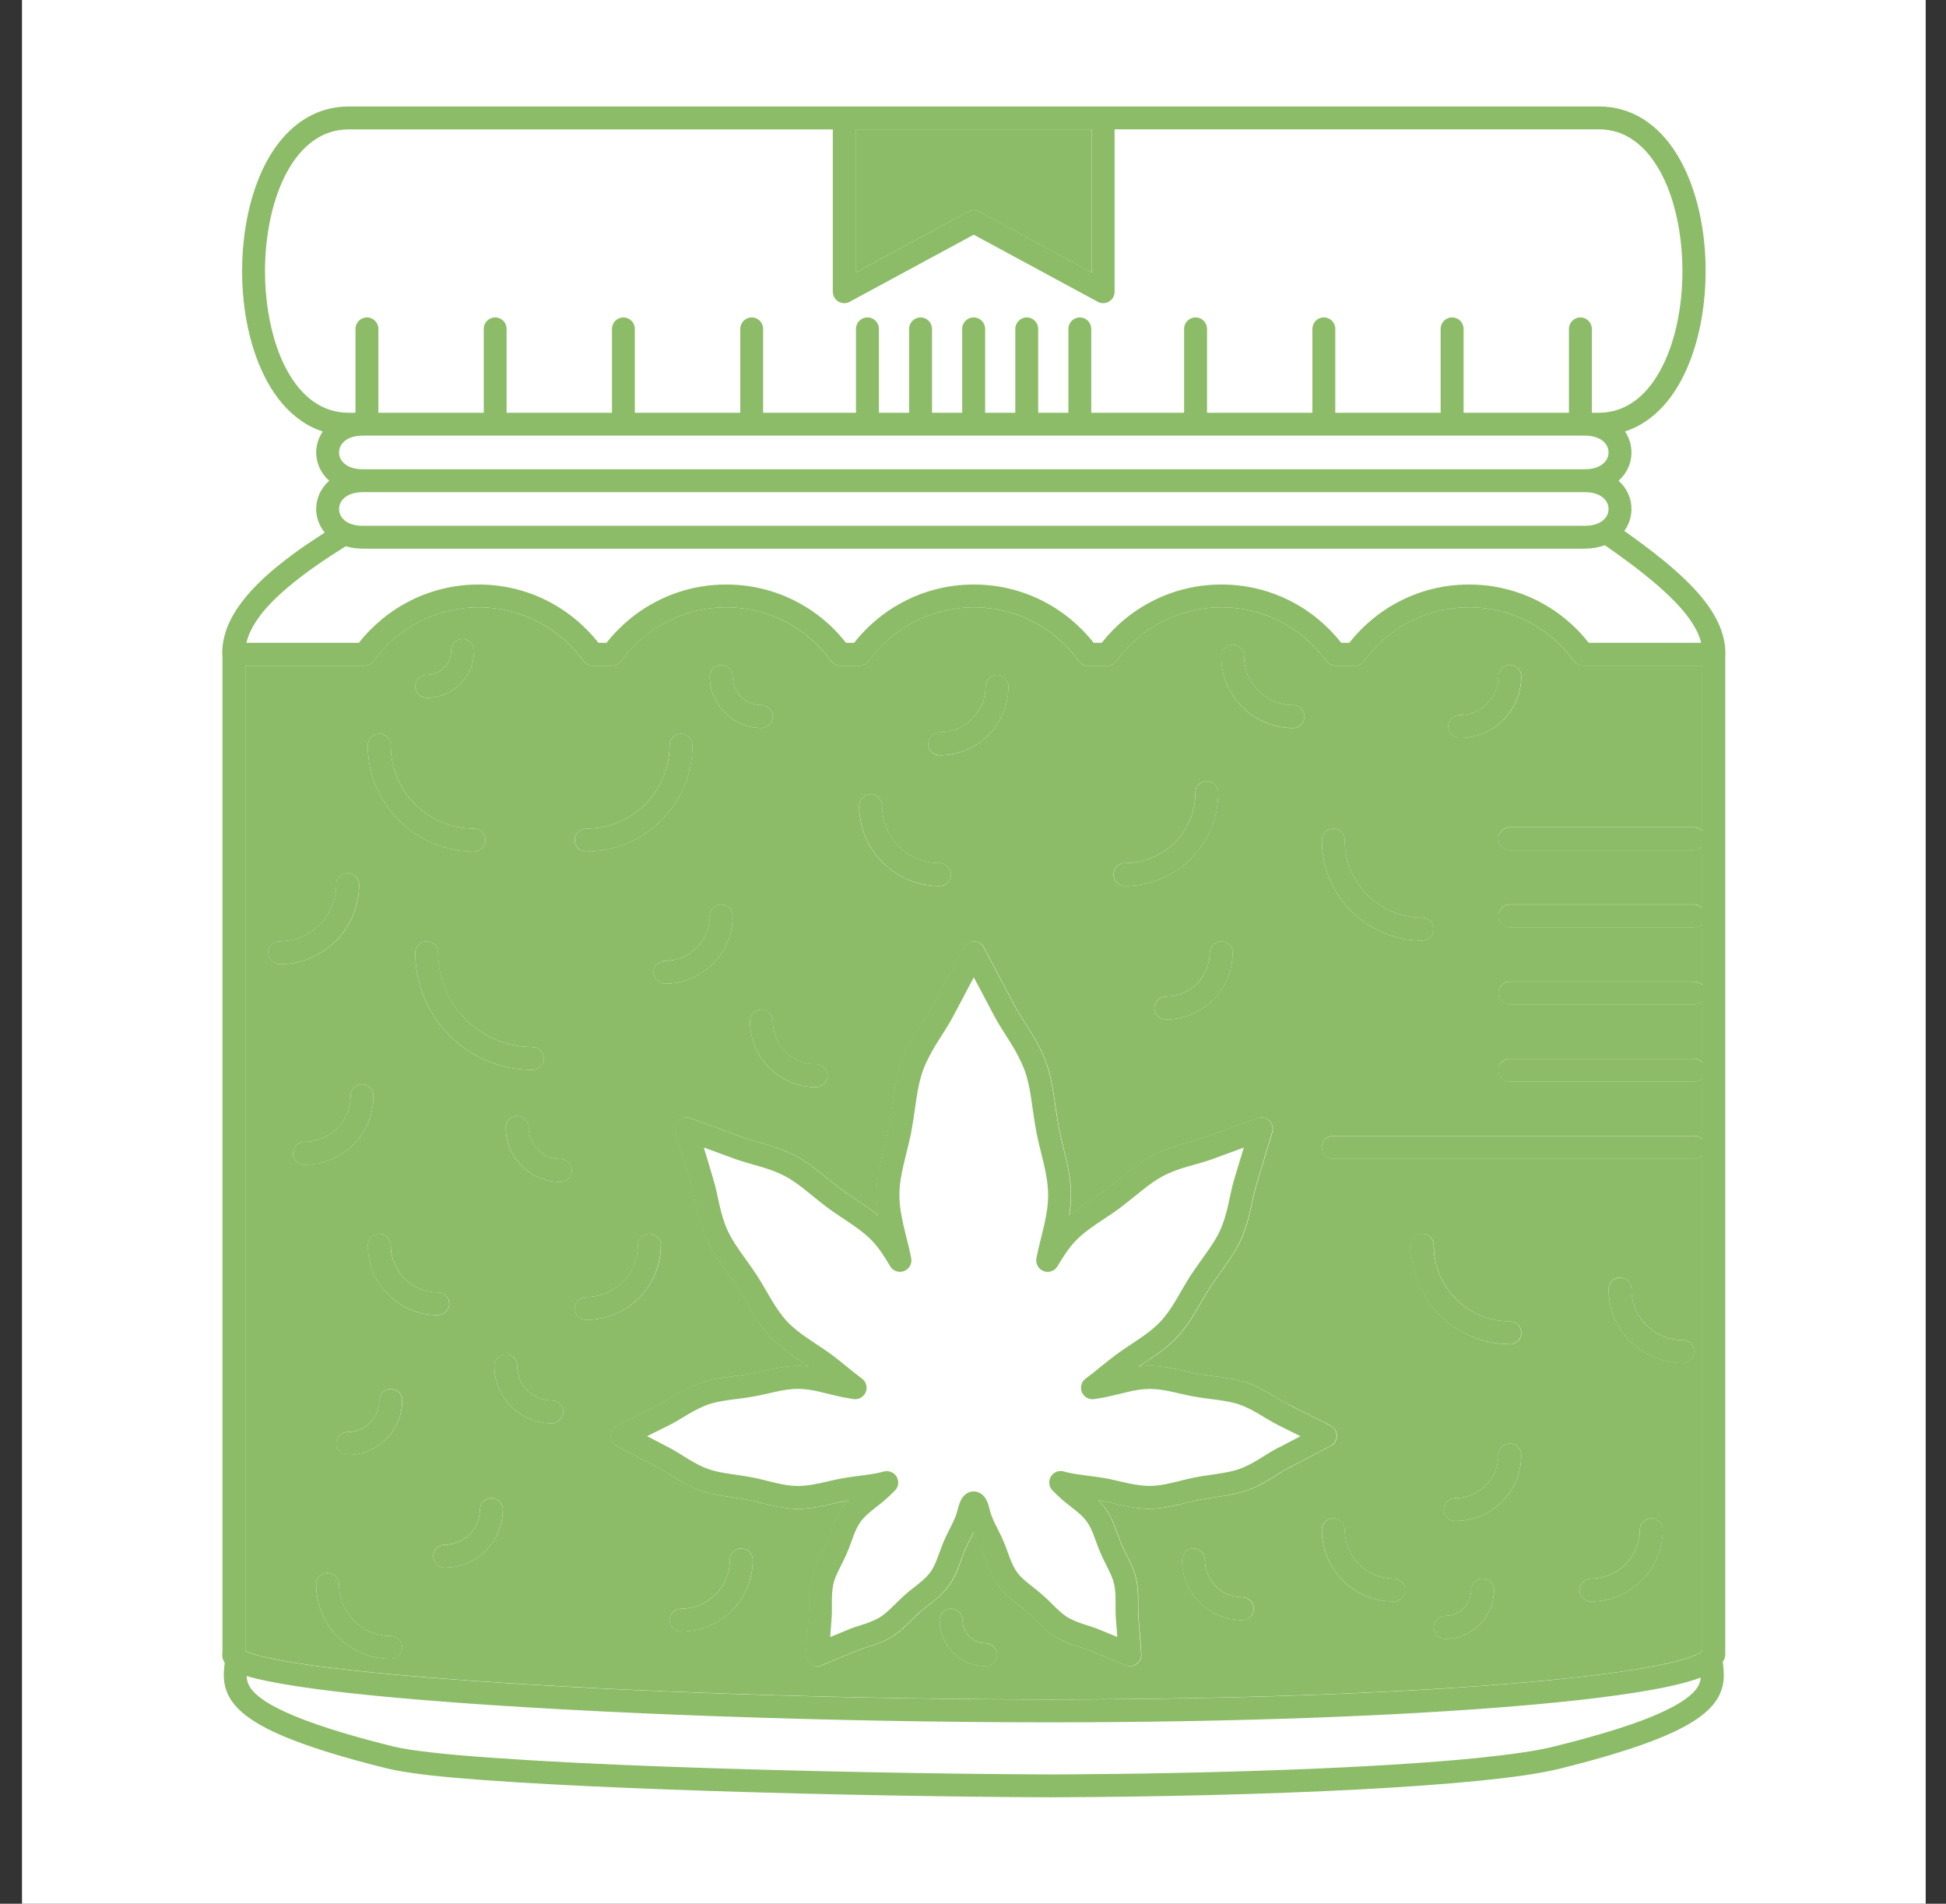
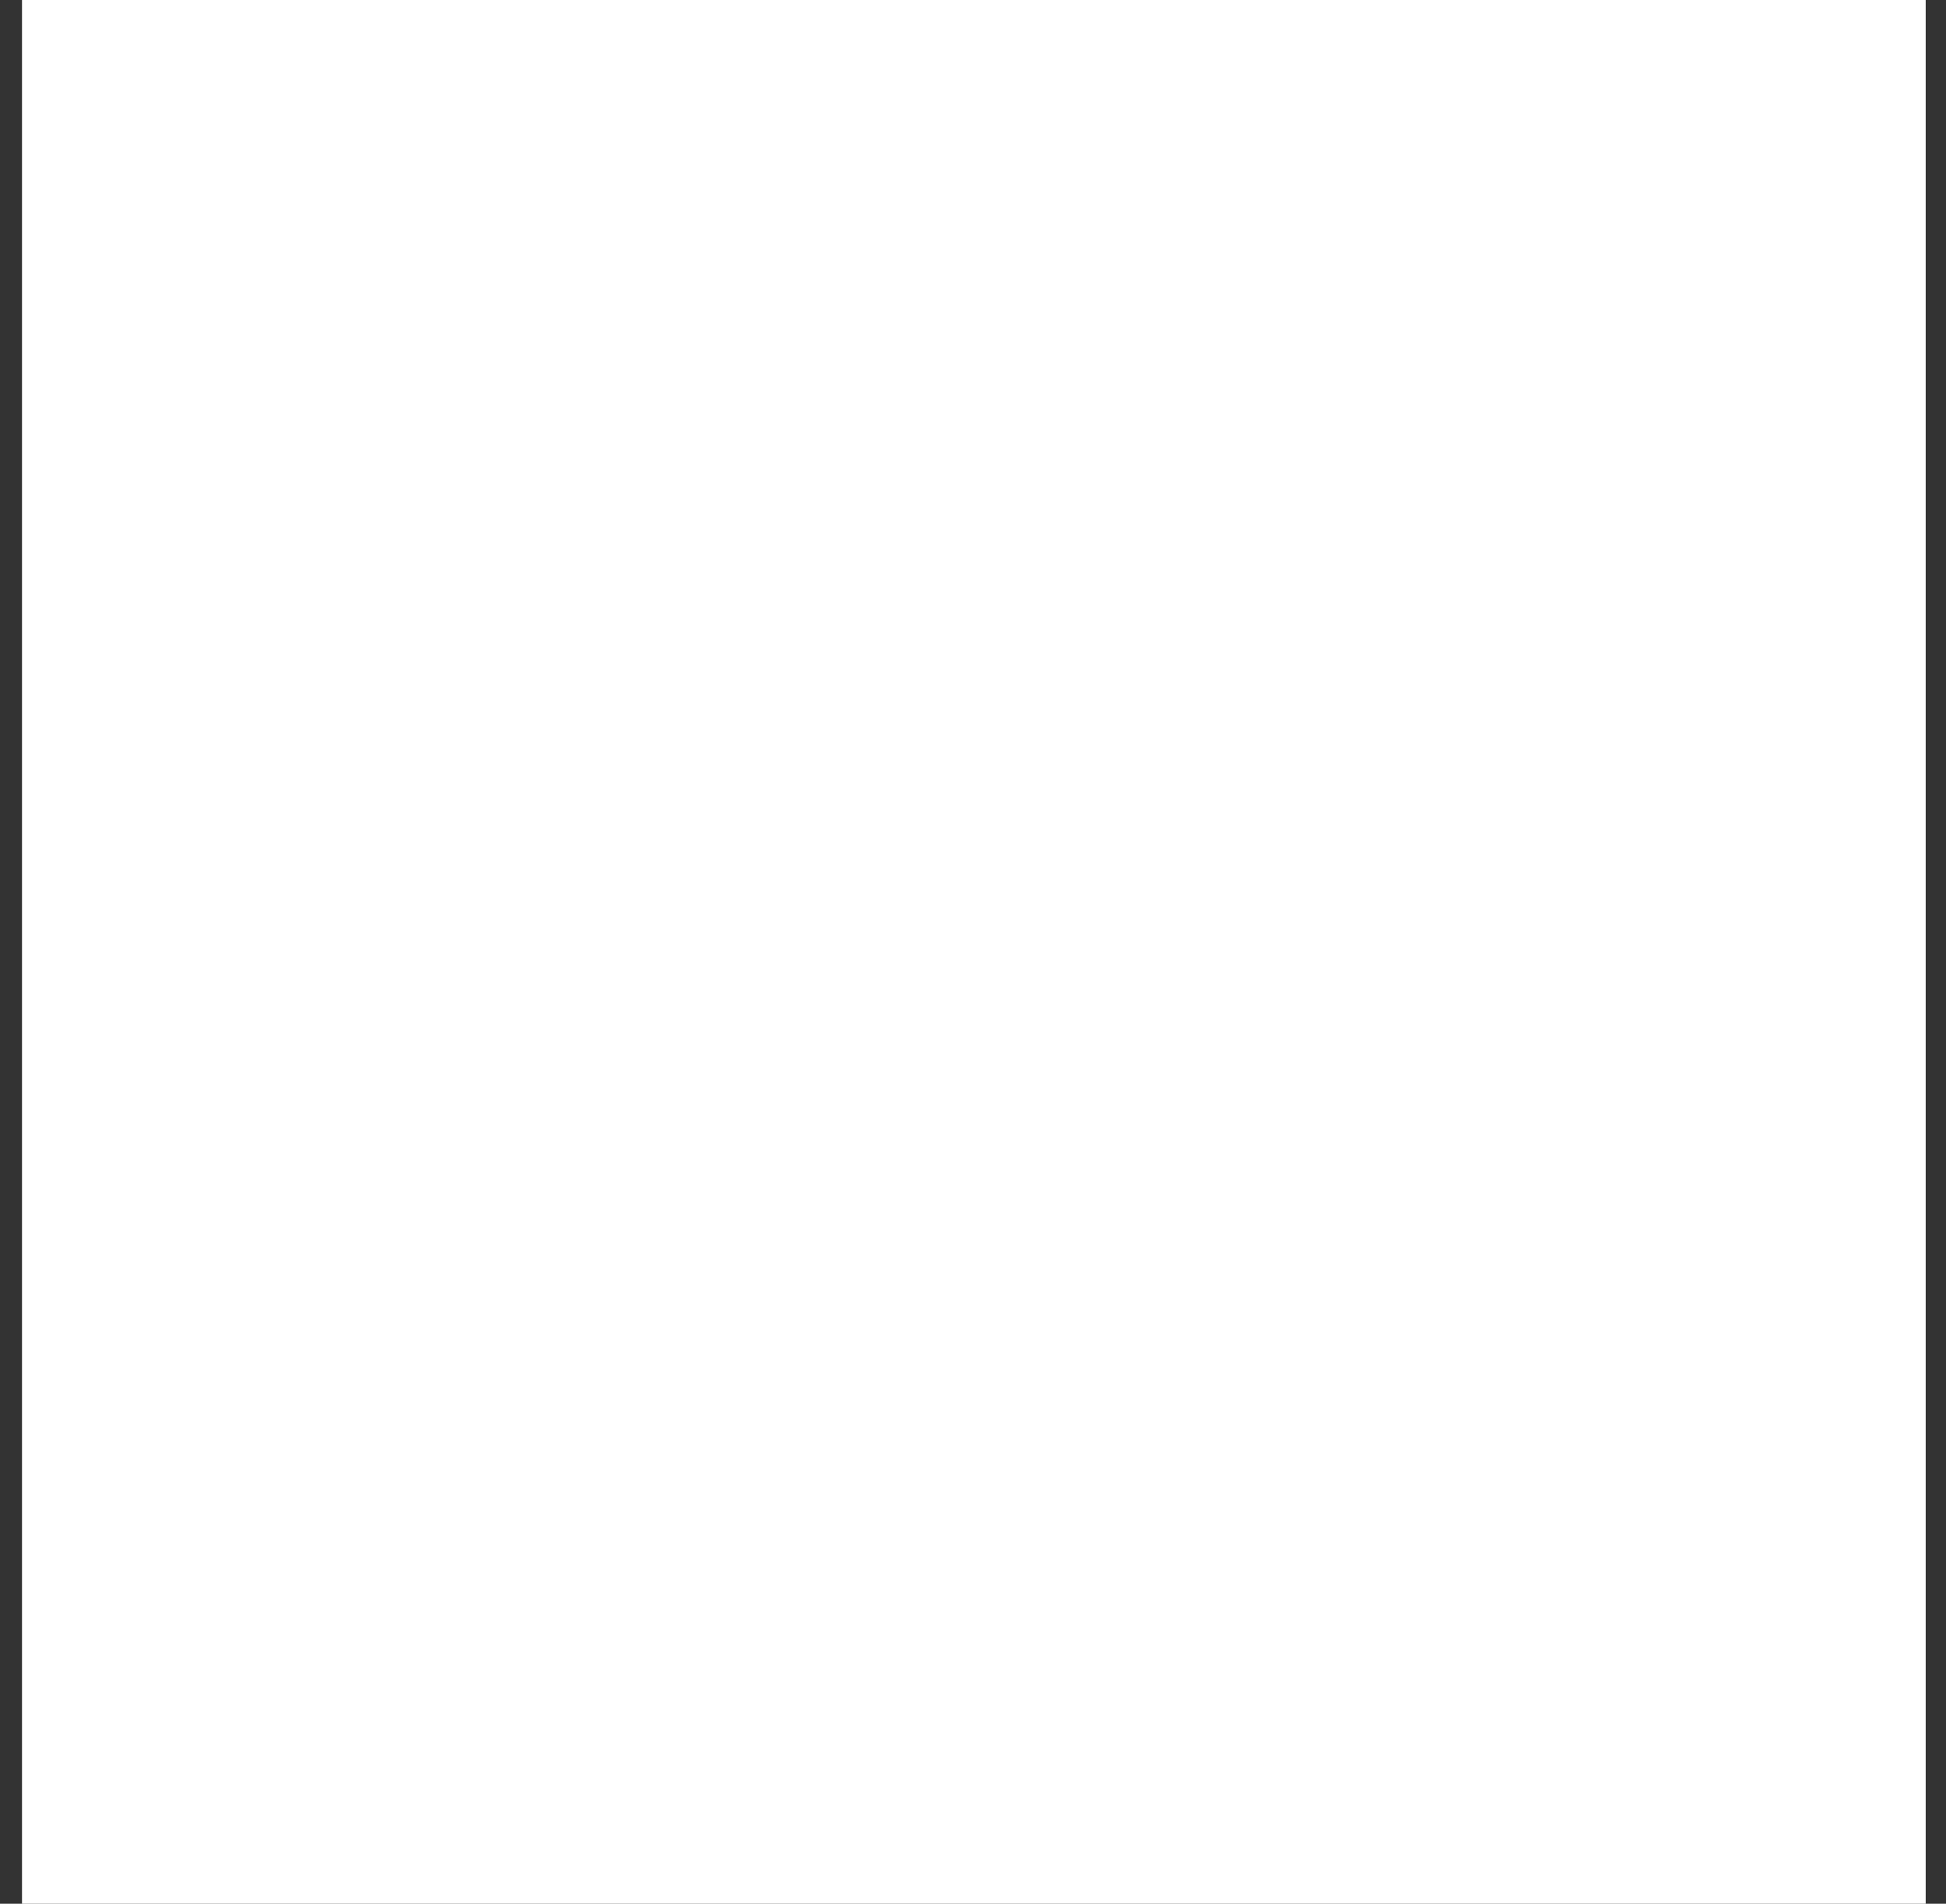
<svg xmlns="http://www.w3.org/2000/svg" width="46" height="45" viewBox="0 0 46 45" fill="none">
  <rect x="0" y="0" width="46" height="45" fill="#333333" stroke="none" />
  <rect width="45" height="45" transform="translate(0.52)" fill="white" />
  <g clip-path="url(#clip0_317_1857)">
    <path d="M37.203 15.623C36.647 14.855 35.745 14.356 34.724 14.356C33.704 14.356 32.802 14.854 32.245 15.623C32.194 15.693 32.113 15.736 32.026 15.736H31.569C31.481 15.736 31.401 15.693 31.35 15.623C30.793 14.855 29.892 14.356 28.871 14.356C27.85 14.356 26.949 14.854 26.392 15.623C26.34 15.693 26.259 15.736 26.173 15.736H25.716C25.628 15.736 25.547 15.693 25.497 15.623C24.94 14.855 24.038 14.356 23.018 14.356C21.997 14.356 21.095 14.854 20.538 15.623C20.488 15.693 20.406 15.736 20.32 15.736H19.862C19.776 15.736 19.694 15.693 19.643 15.623C19.087 14.855 18.185 14.356 17.164 14.356C16.143 14.356 15.242 14.854 14.687 15.623C14.636 15.693 14.554 15.736 14.468 15.736H14.011C13.924 15.736 13.842 15.693 13.792 15.623C13.235 14.855 12.333 14.356 11.312 14.356C10.292 14.356 9.39 14.854 8.833 15.623C8.783 15.693 8.701 15.736 8.614 15.736H5.799V39.023C5.851 39.05 5.944 39.086 6.072 39.12C6.357 39.202 6.8 39.283 7.36 39.363C8.481 39.518 10.076 39.662 11.944 39.781C15.678 40.021 20.498 40.17 24.816 40.17C29.882 40.17 34.389 39.966 37.235 39.651C38.182 39.546 38.944 39.427 39.474 39.304C39.776 39.236 40.001 39.161 40.129 39.099C40.173 39.079 40.2 39.058 40.217 39.046C40.222 39.025 40.23 39.005 40.24 38.986V27.307C40.191 27.358 40.12 27.39 40.044 27.39H31.515C31.366 27.39 31.244 27.268 31.244 27.119C31.244 26.971 31.366 26.848 31.515 26.848H40.044C40.12 26.848 40.189 26.881 40.24 26.931V25.481C40.191 25.535 40.12 25.566 40.044 25.566H35.69C35.541 25.566 35.419 25.445 35.419 25.295C35.419 25.145 35.539 25.024 35.69 25.024H40.044C40.12 25.024 40.189 25.058 40.24 25.109V23.66C40.191 23.709 40.12 23.743 40.044 23.743H35.69C35.541 23.743 35.419 23.621 35.419 23.472C35.419 23.324 35.539 23.201 35.69 23.201H40.044C40.12 23.201 40.189 23.234 40.24 23.286V21.836C40.191 21.888 40.12 21.919 40.044 21.919H35.69C35.541 21.919 35.419 21.798 35.419 21.65C35.419 21.501 35.539 21.378 35.69 21.378H40.044C40.12 21.378 40.189 21.411 40.24 21.462V20.012C40.191 20.064 40.12 20.096 40.044 20.096H35.69C35.541 20.096 35.419 19.976 35.419 19.825C35.419 19.675 35.539 19.554 35.69 19.554H40.044C40.12 19.554 40.189 19.588 40.24 19.639V15.734H37.422C37.336 15.734 37.252 15.692 37.203 15.621V15.623ZM38.294 30.198C38.443 30.198 38.564 30.32 38.564 30.471C38.564 30.805 38.7 31.104 38.917 31.323C39.137 31.542 39.438 31.676 39.773 31.676C39.921 31.676 40.042 31.798 40.042 31.947C40.042 32.096 39.921 32.216 39.773 32.216C38.806 32.216 38.023 31.434 38.023 30.469C38.023 30.319 38.144 30.196 38.294 30.196V30.198ZM37.607 37.315C37.927 37.313 38.215 37.184 38.425 36.975C38.634 36.765 38.763 36.479 38.763 36.159C38.763 36.009 38.884 35.888 39.033 35.888C39.181 35.888 39.304 36.009 39.304 36.159C39.304 37.096 38.544 37.856 37.607 37.856C37.457 37.856 37.336 37.733 37.336 37.585C37.336 37.436 37.457 37.315 37.607 37.315ZM29.137 15.239C29.286 15.239 29.408 15.362 29.408 15.51C29.408 15.831 29.537 16.118 29.746 16.329C29.957 16.539 30.243 16.668 30.565 16.668C30.713 16.668 30.836 16.789 30.836 16.939C30.836 17.09 30.715 17.209 30.565 17.209C29.627 17.209 28.868 16.45 28.868 15.512C28.868 15.363 28.989 15.241 29.137 15.241V15.239ZM29.136 22.52C29.136 22.956 28.959 23.351 28.673 23.637C28.389 23.921 27.992 24.098 27.558 24.098C27.409 24.098 27.287 23.977 27.287 23.827C27.287 23.676 27.408 23.557 27.558 23.557C28.131 23.557 28.595 23.093 28.595 22.52C28.595 22.371 28.716 22.251 28.864 22.251C29.013 22.251 29.136 22.37 29.136 22.52ZM26.591 20.402C27.052 20.402 27.466 20.216 27.769 19.915C28.071 19.613 28.255 19.198 28.255 18.738C28.255 18.589 28.376 18.466 28.526 18.466C28.677 18.466 28.796 18.589 28.796 18.738C28.796 19.956 27.808 20.944 26.589 20.944C26.441 20.944 26.32 20.823 26.32 20.673C26.32 20.523 26.441 20.402 26.589 20.402H26.591ZM22.209 17.312C22.511 17.312 22.781 17.189 22.978 16.993C23.174 16.796 23.297 16.526 23.297 16.224C23.297 16.076 23.418 15.955 23.568 15.955C23.718 15.955 23.837 16.077 23.837 16.224C23.837 17.126 23.109 17.854 22.209 17.854C22.061 17.854 21.938 17.733 21.938 17.586C21.938 17.439 22.059 17.315 22.209 17.315V17.312ZM20.581 18.773C20.73 18.773 20.85 18.894 20.85 19.045C20.85 19.422 21.002 19.76 21.249 20.007C21.495 20.253 21.832 20.403 22.209 20.403C22.358 20.403 22.48 20.526 22.48 20.674C22.48 20.823 22.359 20.946 22.209 20.946C21.159 20.946 20.308 20.095 20.308 19.045C20.308 18.896 20.431 18.773 20.579 18.773H20.581ZM19.289 25.156C19.438 25.156 19.56 25.279 19.56 25.427C19.56 25.576 19.438 25.698 19.289 25.698C18.858 25.698 18.466 25.523 18.185 25.241C17.902 24.962 17.728 24.567 17.728 24.139C17.728 23.988 17.849 23.867 17.999 23.867C18.149 23.867 18.268 23.988 18.268 24.139C18.268 24.702 18.724 25.158 19.289 25.158V25.156ZM17.048 15.716C17.197 15.716 17.319 15.837 17.319 15.986C17.319 16.175 17.395 16.343 17.517 16.466C17.641 16.59 17.809 16.667 17.999 16.667C18.147 16.667 18.268 16.788 18.268 16.938C18.268 17.088 18.147 17.207 17.999 17.207C17.324 17.207 16.777 16.66 16.777 15.986C16.777 15.837 16.898 15.716 17.048 15.716ZM16.777 21.653C16.777 21.503 16.898 21.382 17.048 21.382C17.198 21.382 17.319 21.503 17.319 21.653C17.319 22.536 16.602 23.253 15.719 23.253C15.57 23.253 15.448 23.133 15.448 22.982C15.448 22.832 15.569 22.711 15.719 22.711C16.013 22.711 16.276 22.594 16.468 22.401C16.661 22.208 16.779 21.945 16.779 21.651L16.777 21.653ZM13.855 19.587C14.402 19.587 14.894 19.368 15.25 19.01C15.606 18.654 15.827 18.163 15.827 17.616C15.827 17.467 15.947 17.345 16.096 17.345C16.245 17.345 16.367 17.467 16.367 17.616C16.367 19.004 15.244 20.127 13.854 20.127C13.705 20.127 13.584 20.008 13.584 19.858C13.584 19.708 13.705 19.587 13.854 19.587H13.855ZM12.856 25.019C12.856 25.169 12.735 25.29 12.585 25.29C11.055 25.29 9.815 24.05 9.815 22.52C9.815 22.371 9.936 22.251 10.086 22.251C10.236 22.251 10.355 22.37 10.355 22.52C10.355 23.136 10.604 23.693 11.009 24.096C11.412 24.5 11.969 24.749 12.585 24.749C12.733 24.749 12.856 24.87 12.856 25.019ZM10.62 30.818C10.62 30.967 10.499 31.088 10.349 31.088C9.893 31.088 9.478 30.903 9.18 30.604C8.881 30.307 8.696 29.892 8.696 29.437C8.696 29.288 8.819 29.166 8.967 29.166C9.116 29.166 9.238 29.286 9.238 29.437C9.238 30.051 9.735 30.549 10.351 30.549C10.499 30.549 10.622 30.67 10.622 30.818H10.62ZM10.086 15.953C10.246 15.953 10.39 15.889 10.494 15.785C10.599 15.679 10.664 15.535 10.664 15.375C10.664 15.226 10.787 15.104 10.935 15.104C11.084 15.104 11.206 15.226 11.206 15.375C11.206 15.994 10.705 16.495 10.086 16.495C9.937 16.495 9.815 16.374 9.815 16.224C9.815 16.074 9.936 15.955 10.086 15.955V15.953ZM8.966 17.345C9.114 17.345 9.237 17.467 9.237 17.616C9.237 18.161 9.456 18.653 9.813 19.01C10.169 19.368 10.661 19.587 11.206 19.587C11.355 19.587 11.477 19.708 11.477 19.858C11.477 20.008 11.357 20.127 11.206 20.127C9.818 20.127 8.694 19.004 8.694 17.616C8.694 17.467 8.817 17.345 8.966 17.345ZM6.338 22.52C6.338 22.371 6.459 22.251 6.609 22.251C6.98 22.251 7.313 22.102 7.556 21.857C7.799 21.614 7.948 21.282 7.948 20.91C7.948 20.761 8.069 20.639 8.219 20.639C8.369 20.639 8.49 20.761 8.49 20.91C8.49 21.95 7.648 22.791 6.611 22.791C6.46 22.791 6.339 22.669 6.339 22.52H6.338ZM7.197 27.534C7.048 27.534 6.926 27.413 6.926 27.263C6.926 27.113 7.048 26.992 7.197 26.992C7.801 26.992 8.288 26.505 8.288 25.901C8.288 25.752 8.409 25.631 8.557 25.631C8.706 25.631 8.828 25.752 8.828 25.901C8.828 26.352 8.645 26.762 8.352 27.055C8.058 27.349 7.648 27.532 7.197 27.532V27.534ZM9.237 39.211C8.262 39.211 7.473 38.422 7.473 37.449C7.473 37.299 7.595 37.178 7.744 37.178C7.893 37.178 8.013 37.297 8.013 37.449C8.013 37.787 8.149 38.091 8.371 38.313C8.593 38.535 8.897 38.671 9.235 38.671C9.384 38.671 9.506 38.793 9.506 38.942C9.506 39.09 9.385 39.211 9.235 39.211H9.237ZM8.219 34.39C8.071 34.39 7.948 34.269 7.948 34.119C7.948 33.969 8.069 33.849 8.219 33.849C8.428 33.849 8.613 33.766 8.748 33.631C8.884 33.493 8.967 33.311 8.967 33.102C8.967 32.951 9.088 32.83 9.238 32.83C9.389 32.83 9.509 32.951 9.509 33.102C9.509 33.814 8.933 34.39 8.221 34.39H8.219ZM10.511 37.056C10.362 37.056 10.241 36.936 10.241 36.784C10.241 36.633 10.362 36.513 10.511 36.513C10.742 36.513 10.948 36.42 11.1 36.272C11.252 36.12 11.344 35.912 11.344 35.682C11.344 35.533 11.464 35.411 11.615 35.411C11.765 35.411 11.886 35.532 11.886 35.682C11.886 36.441 11.27 37.056 10.512 37.056H10.511ZM13.04 33.644C12.291 33.644 11.685 33.036 11.685 32.287C11.685 32.138 11.806 32.016 11.956 32.016C12.106 32.016 12.226 32.136 12.226 32.287C12.226 32.514 12.317 32.716 12.464 32.865C12.613 33.012 12.815 33.103 13.04 33.103C13.191 33.103 13.312 33.224 13.312 33.374C13.312 33.525 13.191 33.645 13.04 33.645V33.644ZM13.245 27.939C12.531 27.939 11.954 27.363 11.954 26.65C11.954 26.5 12.077 26.379 12.226 26.379C12.374 26.379 12.495 26.5 12.495 26.65C12.495 26.858 12.578 27.044 12.714 27.178C12.851 27.314 13.036 27.397 13.243 27.397C13.392 27.397 13.514 27.519 13.514 27.668C13.514 27.817 13.393 27.939 13.243 27.939H13.245ZM13.586 30.928C13.586 30.779 13.707 30.658 13.855 30.658C14.195 30.658 14.501 30.521 14.721 30.301C14.943 30.078 15.08 29.773 15.08 29.435C15.08 29.286 15.201 29.164 15.351 29.164C15.502 29.164 15.623 29.285 15.623 29.435C15.623 30.408 14.832 31.199 13.857 31.199C13.708 31.199 13.588 31.078 13.588 30.928H13.586ZM17.297 38.071C16.991 38.378 16.565 38.568 16.096 38.568C15.947 38.568 15.827 38.445 15.827 38.297C15.827 38.148 15.947 38.026 16.096 38.026C16.736 38.026 17.252 37.508 17.252 36.871C17.252 36.721 17.375 36.6 17.523 36.6C17.672 36.6 17.795 36.719 17.795 36.871C17.795 37.34 17.605 37.764 17.298 38.071H17.297ZM23.299 39.384C22.698 39.384 22.211 38.898 22.211 38.297C22.211 38.148 22.332 38.026 22.482 38.026C22.632 38.026 22.753 38.148 22.753 38.297C22.753 38.445 22.814 38.583 22.913 38.682C23.013 38.782 23.148 38.842 23.299 38.842C23.447 38.842 23.57 38.963 23.57 39.112C23.57 39.26 23.449 39.383 23.299 39.383V39.384ZM29.366 38.297C28.579 38.297 27.942 37.66 27.942 36.873C27.942 36.722 28.062 36.602 28.213 36.602C28.363 36.602 28.482 36.721 28.482 36.873C28.482 37.118 28.582 37.338 28.742 37.496C28.902 37.657 29.122 37.756 29.367 37.756C29.518 37.756 29.639 37.875 29.639 38.026C29.639 38.176 29.518 38.295 29.367 38.295L29.366 38.297ZM34.163 38.738C34.012 38.738 33.891 38.617 33.891 38.468C33.891 38.32 34.012 38.197 34.163 38.197C34.332 38.197 34.483 38.13 34.595 38.017C34.708 37.905 34.775 37.753 34.775 37.585C34.775 37.434 34.896 37.315 35.044 37.315C35.193 37.315 35.316 37.434 35.316 37.585C35.316 38.22 34.8 38.738 34.163 38.738ZM34.399 35.953C34.249 35.953 34.128 35.831 34.128 35.684C34.128 35.537 34.249 35.413 34.399 35.413C34.682 35.413 34.935 35.298 35.12 35.114C35.304 34.927 35.419 34.676 35.419 34.393C35.419 34.243 35.539 34.124 35.69 34.124C35.84 34.124 35.961 34.243 35.961 34.393C35.961 35.256 35.262 35.953 34.399 35.953ZM33.622 29.164C33.772 29.164 33.893 29.285 33.893 29.435C33.893 29.933 34.094 30.379 34.421 30.707C34.746 31.034 35.195 31.233 35.693 31.235C35.843 31.235 35.964 31.354 35.964 31.506C35.964 31.658 35.843 31.775 35.693 31.775C34.401 31.775 33.354 30.729 33.354 29.437C33.354 29.288 33.475 29.166 33.625 29.166L33.622 29.164ZM31.786 36.159C31.786 36.479 31.915 36.765 32.124 36.975C32.335 37.184 32.621 37.313 32.941 37.315C33.09 37.315 33.212 37.434 33.212 37.585C33.212 37.735 33.09 37.856 32.941 37.856C32.003 37.856 31.244 37.096 31.244 36.159C31.244 36.009 31.366 35.888 31.515 35.888C31.664 35.888 31.785 36.009 31.785 36.159H31.786ZM31.455 33.701C31.544 33.747 31.603 33.838 31.603 33.939C31.603 34.041 31.548 34.135 31.458 34.181C31.458 34.181 31.035 34.403 30.465 34.699C30.343 34.761 30.204 34.854 30.045 34.952C29.884 35.048 29.701 35.153 29.485 35.23C29.292 35.3 29.098 35.336 28.904 35.365C28.711 35.396 28.521 35.421 28.343 35.455C28.18 35.486 28.004 35.537 27.811 35.581C27.62 35.623 27.413 35.664 27.189 35.667H27.171C26.95 35.666 26.746 35.63 26.557 35.59C26.367 35.55 26.192 35.502 26.029 35.475C26.01 35.471 25.988 35.468 25.969 35.466C26.024 35.52 26.077 35.582 26.127 35.649C26.235 35.8 26.302 35.952 26.358 36.095C26.413 36.239 26.457 36.373 26.505 36.484C26.557 36.606 26.625 36.734 26.691 36.871C26.756 37.007 26.821 37.15 26.859 37.315C26.903 37.511 26.908 37.694 26.908 37.854C26.908 37.921 26.908 37.985 26.908 38.042C26.908 38.104 26.908 38.161 26.913 38.212C26.954 38.717 26.981 39.095 26.981 39.095C26.988 39.188 26.947 39.278 26.87 39.334C26.794 39.389 26.696 39.401 26.609 39.365C26.609 39.365 26.259 39.221 25.791 39.025C25.696 38.984 25.569 38.947 25.425 38.901C25.28 38.852 25.118 38.793 24.958 38.695C24.812 38.607 24.695 38.499 24.585 38.396C24.478 38.292 24.378 38.187 24.277 38.099C24.187 38.021 24.073 37.937 23.953 37.839C23.834 37.743 23.708 37.629 23.601 37.482C23.494 37.333 23.426 37.178 23.37 37.034C23.315 36.891 23.271 36.758 23.225 36.649C23.173 36.526 23.104 36.397 23.039 36.263C23.031 36.247 23.024 36.231 23.016 36.216C23.008 36.231 23.001 36.249 22.995 36.263C22.928 36.399 22.861 36.526 22.809 36.649C22.761 36.76 22.719 36.892 22.663 37.036C22.608 37.181 22.539 37.335 22.433 37.483C22.325 37.63 22.199 37.743 22.08 37.841C21.961 37.937 21.847 38.022 21.757 38.101C21.657 38.191 21.556 38.294 21.448 38.398C21.34 38.502 21.221 38.61 21.077 38.697C20.917 38.793 20.754 38.854 20.61 38.903C20.465 38.948 20.336 38.986 20.243 39.027C19.774 39.223 19.425 39.367 19.423 39.367C19.336 39.402 19.237 39.389 19.162 39.335C19.087 39.28 19.044 39.19 19.051 39.097C19.051 39.097 19.08 38.718 19.119 38.213C19.124 38.164 19.126 38.106 19.126 38.042C19.126 37.985 19.126 37.923 19.126 37.856C19.126 37.697 19.131 37.514 19.175 37.317C19.212 37.152 19.279 37.008 19.345 36.873C19.41 36.735 19.479 36.608 19.531 36.486C19.578 36.376 19.622 36.242 19.676 36.097C19.732 35.953 19.8 35.801 19.908 35.651C19.957 35.582 20.011 35.522 20.066 35.468C20.047 35.471 20.026 35.475 20.006 35.476C19.844 35.506 19.67 35.551 19.48 35.592C19.291 35.631 19.087 35.667 18.866 35.669H18.848C18.624 35.666 18.417 35.625 18.226 35.582C18.035 35.54 17.858 35.489 17.695 35.457C17.517 35.422 17.328 35.398 17.135 35.367C16.942 35.337 16.746 35.301 16.555 35.231C16.34 35.153 16.157 35.05 15.996 34.954C15.836 34.854 15.696 34.763 15.575 34.699C15.007 34.403 14.584 34.181 14.584 34.181C14.494 34.135 14.438 34.041 14.438 33.939C14.438 33.838 14.497 33.747 14.587 33.701C14.587 33.701 15.013 33.484 15.588 33.2C15.711 33.138 15.851 33.048 16.013 32.953C16.174 32.857 16.359 32.757 16.576 32.682C16.769 32.617 16.965 32.582 17.159 32.556C17.354 32.528 17.543 32.509 17.723 32.478C17.884 32.448 18.059 32.403 18.249 32.362C18.438 32.321 18.642 32.287 18.864 32.287H18.881C18.966 32.287 19.046 32.295 19.124 32.304C19.016 32.231 18.902 32.159 18.786 32.078C18.595 31.947 18.397 31.798 18.219 31.609C18.041 31.419 17.904 31.214 17.785 31.014C17.666 30.817 17.561 30.624 17.452 30.454C17.332 30.27 17.195 30.087 17.063 29.897C16.931 29.709 16.802 29.513 16.705 29.298C16.596 29.055 16.532 28.816 16.483 28.6C16.433 28.385 16.397 28.192 16.348 28.032C16.127 27.304 15.967 26.762 15.966 26.762C15.936 26.662 15.966 26.557 16.039 26.487C16.114 26.417 16.22 26.394 16.317 26.428C16.317 26.428 16.849 26.623 17.563 26.887C17.718 26.944 17.911 26.993 18.123 27.054C18.335 27.117 18.569 27.194 18.804 27.318C19.013 27.428 19.201 27.568 19.382 27.712C19.563 27.856 19.738 28.004 19.915 28.133C20.076 28.253 20.262 28.367 20.453 28.499C20.556 28.569 20.661 28.648 20.762 28.731C20.739 28.576 20.721 28.416 20.721 28.249C20.721 27.95 20.772 27.673 20.832 27.412C20.893 27.148 20.961 26.904 21.006 26.675C21.053 26.425 21.085 26.16 21.126 25.898C21.167 25.635 21.216 25.368 21.309 25.114C21.415 24.825 21.558 24.578 21.693 24.357C21.829 24.139 21.961 23.943 22.052 23.77C22.469 22.981 22.781 22.394 22.781 22.394C22.828 22.306 22.92 22.252 23.019 22.252C23.119 22.252 23.212 22.306 23.258 22.394C23.258 22.394 23.57 22.981 23.986 23.77C24.079 23.943 24.21 24.137 24.347 24.357C24.484 24.578 24.625 24.825 24.731 25.114C24.824 25.368 24.873 25.633 24.914 25.898C24.955 26.16 24.987 26.425 25.036 26.675C25.08 26.905 25.149 27.15 25.209 27.412C25.268 27.673 25.319 27.95 25.319 28.249C25.319 28.416 25.302 28.576 25.278 28.731C25.381 28.648 25.485 28.571 25.588 28.499C25.779 28.367 25.965 28.253 26.127 28.133C26.304 28.003 26.478 27.856 26.658 27.712C26.839 27.568 27.027 27.428 27.236 27.318C27.473 27.194 27.705 27.117 27.919 27.054C28.131 26.993 28.324 26.944 28.479 26.887C29.194 26.623 29.725 26.428 29.725 26.428C29.822 26.394 29.928 26.415 30.003 26.487C30.078 26.557 30.106 26.662 30.078 26.762C30.078 26.762 29.915 27.304 29.696 28.032C29.647 28.192 29.609 28.387 29.562 28.6C29.513 28.816 29.449 29.055 29.34 29.298C29.243 29.513 29.114 29.709 28.982 29.897C28.85 30.087 28.713 30.27 28.593 30.454C28.484 30.624 28.381 30.815 28.26 31.014C28.141 31.214 28.004 31.419 27.826 31.609C27.648 31.798 27.45 31.947 27.259 32.078C27.141 32.159 27.029 32.233 26.921 32.304C26.999 32.295 27.081 32.287 27.164 32.287H27.182C27.403 32.287 27.607 32.321 27.798 32.362C27.987 32.403 28.162 32.448 28.324 32.478C28.503 32.51 28.691 32.528 28.887 32.556C29.08 32.584 29.278 32.617 29.47 32.682C29.688 32.757 29.872 32.857 30.034 32.953C30.195 33.049 30.336 33.139 30.46 33.2C31.035 33.484 31.46 33.701 31.461 33.701H31.455ZM33.622 22.234C32.309 22.234 31.246 21.169 31.246 19.858C31.246 19.708 31.368 19.587 31.517 19.587C31.665 19.587 31.786 19.708 31.786 19.858C31.786 20.366 31.99 20.823 32.324 21.156C32.657 21.488 33.114 21.692 33.622 21.692C33.772 21.692 33.893 21.813 33.893 21.962C33.893 22.11 33.772 22.233 33.622 22.233V22.234ZM35.534 17.018C35.272 17.281 34.904 17.444 34.504 17.444C34.355 17.444 34.234 17.322 34.234 17.173C34.234 17.024 34.355 16.902 34.504 16.902C35.01 16.902 35.42 16.494 35.42 15.986C35.42 15.837 35.541 15.716 35.691 15.716C35.842 15.716 35.962 15.837 35.962 15.986C35.962 16.387 35.799 16.755 35.536 17.018H35.534Z" fill="#8CBC67" />
    <path d="M20.227 6.441L22.889 5.003C22.969 4.958 23.066 4.958 23.146 5.003L25.808 6.441V3.057H20.226V6.44L20.227 6.441Z" fill="#8CBC67" />
    <path d="M11.313 13.815C12.463 13.814 13.486 14.356 14.144 15.194H14.335C14.993 14.356 16.017 13.814 17.165 13.815C18.315 13.814 19.339 14.356 19.997 15.194H20.188C20.846 14.356 21.869 13.814 23.018 13.815C24.168 13.814 25.191 14.356 25.851 15.194H26.04C26.698 14.356 27.722 13.814 28.872 13.815C30.022 13.814 31.044 14.356 31.702 15.194H31.893C32.551 14.356 33.575 13.814 34.724 13.815C35.873 13.814 36.897 14.356 37.554 15.194H40.211C40.169 15.021 40.082 14.839 39.94 14.637C39.728 14.335 39.391 14 38.932 13.627C38.647 13.396 38.315 13.149 37.934 12.886C37.792 12.938 37.632 12.969 37.456 12.968H8.579C8.434 12.968 8.299 12.948 8.174 12.911C8.166 12.915 8.156 12.922 8.147 12.927C7.167 13.538 6.495 14.082 6.136 14.566C5.968 14.792 5.87 14.998 5.824 15.192H8.481C9.14 14.354 10.164 13.812 11.313 13.814V13.815Z" fill="white" />
    <path d="M6.863 39.836C6.432 39.765 6.089 39.695 5.831 39.617C5.834 39.708 5.849 39.782 5.905 39.873C5.963 39.973 6.081 40.097 6.313 40.241C6.773 40.53 7.677 40.882 9.303 41.284C9.489 41.33 9.805 41.38 10.208 41.425C10.613 41.472 11.11 41.514 11.675 41.554C12.806 41.634 14.217 41.702 15.736 41.76C18.777 41.87 22.255 41.934 24.833 41.944C28.699 41.928 32.55 41.794 34.923 41.555C35.712 41.475 36.341 41.384 36.734 41.284C37.651 41.057 38.335 40.848 38.843 40.657C39.351 40.463 39.677 40.286 39.878 40.134C40.012 40.033 40.089 39.947 40.133 39.871C40.179 39.795 40.197 39.729 40.203 39.654C39.973 39.742 39.674 39.821 39.3 39.896C38.49 40.058 37.337 40.203 35.913 40.322C33.068 40.564 29.147 40.713 24.815 40.713C19.733 40.713 13.969 40.508 10.064 40.19C8.761 40.084 7.667 39.965 6.865 39.836H6.863Z" fill="white" />
    <path d="M7.415 9.495C7.655 9.664 7.923 9.757 8.243 9.758H8.405V7.776C8.405 7.627 8.526 7.505 8.676 7.505C8.826 7.505 8.946 7.627 8.946 7.776V9.758H11.436V7.776C11.436 7.627 11.559 7.505 11.707 7.505C11.856 7.505 11.977 7.627 11.977 7.776V9.758H14.467V7.776C14.467 7.627 14.588 7.505 14.739 7.505C14.889 7.505 15.008 7.627 15.008 7.776V9.758H17.5V7.776C17.5 7.627 17.621 7.505 17.771 7.505C17.922 7.505 18.041 7.627 18.041 7.776V9.758H20.236V7.776C20.236 7.627 20.358 7.505 20.507 7.505C20.656 7.505 20.778 7.627 20.778 7.776V9.758H21.492V7.776C21.492 7.627 21.613 7.505 21.763 7.505C21.913 7.505 22.032 7.627 22.032 7.776V9.758H22.746V7.776C22.746 7.627 22.867 7.505 23.017 7.505C23.168 7.505 23.288 7.627 23.288 7.776V9.758H24.002V7.776C24.002 7.627 24.123 7.505 24.273 7.505C24.424 7.505 24.543 7.627 24.543 7.776V9.758H25.256V7.776C25.256 7.627 25.377 7.505 25.527 7.505C25.678 7.505 25.797 7.627 25.797 7.776V9.758H27.992V7.776C27.992 7.627 28.113 7.505 28.263 7.505C28.413 7.505 28.534 7.627 28.534 7.776V9.758H31.025V7.776C31.025 7.627 31.146 7.505 31.294 7.505C31.443 7.505 31.566 7.627 31.566 7.776V9.758H34.056V7.776C34.056 7.627 34.177 7.505 34.327 7.505C34.477 7.505 34.598 7.627 34.598 7.776V9.758H37.089V7.776C37.089 7.627 37.211 7.505 37.36 7.505C37.509 7.505 37.63 7.627 37.63 7.776V9.758H37.791C38.111 9.757 38.381 9.664 38.621 9.495C38.861 9.327 39.072 9.077 39.243 8.765C39.589 8.143 39.774 7.276 39.772 6.409C39.772 5.757 39.671 5.107 39.472 4.56C39.274 4.011 38.98 3.572 38.621 3.322C38.379 3.152 38.111 3.061 37.791 3.059H26.349V6.894C26.349 6.99 26.3 7.078 26.218 7.127C26.137 7.176 26.035 7.18 25.952 7.134L23.019 5.548L20.086 7.134C20.001 7.18 19.9 7.176 19.818 7.127C19.736 7.08 19.687 6.99 19.687 6.894V3.057H8.245C7.925 3.057 7.655 3.149 7.417 3.32C7.177 3.49 6.966 3.737 6.795 4.049C6.449 4.671 6.264 5.54 6.266 6.407C6.266 7.057 6.367 7.707 6.566 8.256C6.764 8.803 7.056 9.244 7.417 9.494L7.415 9.495Z" fill="white" />
    <path d="M37.905 10.436C37.821 10.362 37.684 10.297 37.459 10.297H8.581C8.355 10.297 8.217 10.362 8.135 10.436C8.052 10.511 8.016 10.602 8.016 10.696C8.016 10.787 8.052 10.877 8.135 10.952C8.217 11.027 8.355 11.091 8.581 11.092H37.459C37.684 11.092 37.821 11.027 37.905 10.952C37.988 10.877 38.024 10.787 38.024 10.696C38.024 10.602 37.988 10.511 37.905 10.436Z" fill="white" />
    <path d="M37.459 11.633H8.581C8.355 11.633 8.217 11.699 8.135 11.774C8.052 11.849 8.016 11.94 8.016 12.032C8.016 12.125 8.052 12.215 8.135 12.29C8.217 12.365 8.355 12.429 8.581 12.429H37.459C37.684 12.429 37.821 12.365 37.905 12.29C37.988 12.215 38.024 12.125 38.024 12.032C38.024 11.94 37.988 11.849 37.905 11.774C37.821 11.699 37.684 11.635 37.459 11.633Z" fill="white" />
    <path d="M20.175 33.069C20.095 33.056 20.011 33.043 19.926 33.026C19.734 32.987 19.552 32.937 19.378 32.898C19.203 32.857 19.035 32.829 18.871 32.827H18.86C18.698 32.827 18.532 32.853 18.358 32.891C18.185 32.927 18.006 32.976 17.813 33.008C17.609 33.046 17.413 33.066 17.23 33.092C17.05 33.118 16.885 33.147 16.748 33.195C16.583 33.252 16.431 33.332 16.283 33.42C16.132 33.508 15.985 33.603 15.825 33.683C15.628 33.783 15.448 33.871 15.298 33.946C15.448 34.024 15.624 34.117 15.82 34.219C15.98 34.302 16.126 34.4 16.274 34.49C16.422 34.58 16.572 34.663 16.737 34.722C16.872 34.771 17.036 34.805 17.217 34.831C17.398 34.862 17.596 34.885 17.798 34.924C17.989 34.962 18.172 35.014 18.347 35.053C18.522 35.094 18.69 35.123 18.853 35.123H18.866C19.028 35.123 19.193 35.097 19.368 35.062C19.541 35.024 19.721 34.977 19.912 34.942C20.279 34.879 20.625 34.859 20.892 34.782C21.011 34.748 21.137 34.8 21.197 34.906C21.259 35.014 21.241 35.148 21.153 35.235C21.086 35.301 21.016 35.368 20.939 35.439C20.823 35.54 20.704 35.625 20.601 35.71C20.498 35.795 20.41 35.878 20.344 35.968C20.281 36.056 20.229 36.166 20.181 36.29C20.132 36.415 20.088 36.554 20.026 36.698C19.961 36.848 19.889 36.984 19.83 37.106C19.77 37.227 19.724 37.338 19.701 37.438C19.672 37.567 19.665 37.707 19.665 37.854C19.665 37.916 19.665 37.978 19.665 38.04C19.665 38.111 19.665 38.182 19.659 38.253C19.645 38.419 19.636 38.566 19.624 38.695C19.743 38.646 19.882 38.589 20.034 38.526C20.171 38.467 20.308 38.431 20.438 38.385C20.568 38.343 20.689 38.295 20.797 38.23C20.883 38.178 20.975 38.099 21.071 38.005C21.171 37.908 21.275 37.8 21.398 37.693C21.515 37.59 21.635 37.503 21.736 37.418C21.839 37.333 21.929 37.252 21.992 37.162C22.056 37.072 22.108 36.962 22.156 36.838C22.205 36.714 22.249 36.574 22.311 36.432C22.375 36.282 22.448 36.148 22.507 36.025C22.567 35.903 22.613 35.791 22.636 35.692C22.651 35.633 22.665 35.583 22.683 35.532C22.701 35.483 22.722 35.439 22.76 35.386C22.786 35.352 22.822 35.315 22.886 35.282C22.922 35.264 22.969 35.253 23.016 35.253C23.064 35.253 23.109 35.266 23.147 35.282C23.185 35.3 23.211 35.319 23.233 35.341C23.276 35.383 23.299 35.421 23.319 35.457C23.354 35.529 23.377 35.6 23.397 35.69C23.42 35.79 23.465 35.901 23.526 36.023C23.585 36.146 23.658 36.28 23.722 36.43C23.782 36.572 23.828 36.713 23.875 36.837C23.924 36.962 23.975 37.07 24.04 37.16C24.106 37.25 24.194 37.332 24.297 37.416C24.4 37.502 24.519 37.586 24.635 37.691C24.757 37.797 24.863 37.908 24.962 38.003C25.059 38.098 25.151 38.176 25.238 38.228C25.345 38.292 25.466 38.339 25.597 38.383C25.727 38.428 25.863 38.465 26.002 38.524C26.154 38.586 26.293 38.643 26.412 38.694C26.402 38.565 26.39 38.416 26.377 38.251C26.371 38.179 26.371 38.107 26.371 38.04C26.371 37.977 26.371 37.913 26.371 37.853C26.371 37.707 26.364 37.567 26.335 37.436C26.312 37.337 26.266 37.225 26.206 37.105C26.147 36.982 26.075 36.847 26.01 36.696C25.95 36.554 25.904 36.414 25.855 36.288C25.808 36.164 25.755 36.054 25.692 35.966C25.628 35.876 25.538 35.793 25.435 35.708C25.332 35.622 25.213 35.538 25.097 35.437C25.02 35.367 24.95 35.3 24.883 35.233C24.797 35.148 24.779 35.013 24.839 34.905C24.901 34.8 25.027 34.748 25.146 34.781C25.412 34.857 25.76 34.877 26.128 34.941C26.317 34.975 26.498 35.022 26.671 35.06C26.845 35.096 27.011 35.122 27.173 35.122H27.186C27.349 35.122 27.516 35.093 27.692 35.052C27.867 35.013 28.048 34.96 28.241 34.923C28.445 34.883 28.641 34.859 28.822 34.83C29.004 34.803 29.167 34.769 29.302 34.72C29.466 34.661 29.616 34.578 29.763 34.488C29.912 34.398 30.057 34.3 30.217 34.217C30.413 34.116 30.591 34.023 30.74 33.944C30.588 33.869 30.41 33.781 30.212 33.681C30.052 33.601 29.905 33.505 29.755 33.419C29.605 33.33 29.454 33.25 29.289 33.193C29.154 33.146 28.989 33.116 28.808 33.09C28.626 33.064 28.429 33.046 28.225 33.007C28.035 32.974 27.854 32.925 27.681 32.889C27.508 32.852 27.341 32.826 27.179 32.826H27.168C27.005 32.827 26.836 32.855 26.662 32.896C26.487 32.935 26.306 32.986 26.113 33.025C26.028 33.041 25.946 33.054 25.865 33.067C25.741 33.087 25.621 33.018 25.572 32.902C25.525 32.788 25.562 32.656 25.662 32.582C25.889 32.417 26.128 32.203 26.395 32.006C26.582 31.872 26.771 31.753 26.947 31.63C27.125 31.508 27.289 31.384 27.428 31.236C27.566 31.09 27.681 30.918 27.792 30.735C27.903 30.551 28.009 30.353 28.133 30.16C28.265 29.956 28.407 29.767 28.533 29.587C28.659 29.407 28.77 29.238 28.842 29.074C28.93 28.881 28.984 28.681 29.031 28.48C29.077 28.277 29.115 28.075 29.174 27.874C29.262 27.585 29.338 27.328 29.401 27.121C29.198 27.194 28.945 27.288 28.662 27.392C28.466 27.464 28.265 27.513 28.066 27.572C27.869 27.629 27.673 27.697 27.485 27.797C27.328 27.879 27.165 27.998 26.993 28.135C26.822 28.272 26.64 28.422 26.444 28.57C26.258 28.705 26.069 28.823 25.891 28.945C25.713 29.068 25.549 29.193 25.412 29.339C25.254 29.509 25.125 29.709 24.997 29.925C24.932 30.038 24.793 30.088 24.671 30.043C24.548 29.997 24.475 29.871 24.498 29.742L24.501 29.724V29.719C24.552 29.46 24.623 29.21 24.679 28.965C24.735 28.72 24.775 28.483 24.775 28.248C24.775 28.013 24.735 27.774 24.679 27.529C24.623 27.286 24.552 27.036 24.501 26.776C24.447 26.499 24.416 26.229 24.377 25.979C24.339 25.726 24.292 25.494 24.22 25.298C24.133 25.063 24.014 24.849 23.885 24.64C23.756 24.433 23.619 24.233 23.506 24.019C23.314 23.655 23.145 23.335 23.018 23.097C22.891 23.335 22.722 23.655 22.53 24.019C22.415 24.233 22.278 24.433 22.151 24.64C22.022 24.849 21.902 25.063 21.816 25.298C21.744 25.496 21.698 25.726 21.659 25.979C21.62 26.229 21.589 26.5 21.535 26.776C21.484 27.036 21.413 27.286 21.357 27.529C21.302 27.774 21.259 28.011 21.259 28.248C21.259 28.485 21.3 28.72 21.357 28.965C21.413 29.21 21.484 29.46 21.535 29.719V29.723L21.538 29.741C21.561 29.868 21.489 29.997 21.367 30.041C21.243 30.087 21.105 30.038 21.038 29.925C20.911 29.708 20.782 29.505 20.624 29.335C20.486 29.19 20.323 29.064 20.145 28.942C19.967 28.819 19.778 28.702 19.593 28.566C19.395 28.419 19.218 28.269 19.044 28.132C18.873 27.995 18.71 27.875 18.551 27.794C18.362 27.696 18.166 27.627 17.968 27.57C17.77 27.511 17.568 27.462 17.374 27.39C17.091 27.286 16.838 27.193 16.635 27.119C16.699 27.327 16.776 27.583 16.863 27.874C16.923 28.073 16.959 28.276 17.006 28.478C17.053 28.679 17.107 28.88 17.194 29.073C17.267 29.236 17.377 29.406 17.501 29.585C17.627 29.765 17.769 29.953 17.901 30.159C18.027 30.351 18.131 30.549 18.242 30.733C18.354 30.918 18.47 31.088 18.607 31.235C18.745 31.382 18.909 31.506 19.087 31.628C19.265 31.751 19.454 31.87 19.64 32.004C19.908 32.202 20.147 32.416 20.374 32.581C20.473 32.654 20.511 32.786 20.464 32.901C20.416 33.017 20.297 33.084 20.173 33.066L20.175 33.069Z" fill="white" />
    <path d="M5.256 39.074L5.253 39.115C5.253 39.167 5.266 39.22 5.286 39.261C5.294 39.278 5.304 39.293 5.312 39.308C5.302 39.393 5.29 39.486 5.29 39.592C5.29 39.762 5.325 39.961 5.444 40.156C5.532 40.299 5.66 40.435 5.834 40.567C6.097 40.765 6.466 40.959 7.004 41.161C7.539 41.364 8.243 41.578 9.173 41.808C9.405 41.864 9.731 41.913 10.146 41.963C11.598 42.123 14.133 42.249 16.878 42.337C19.622 42.426 22.57 42.475 24.832 42.484H24.833C27.419 42.475 29.996 42.411 32.139 42.298C33.21 42.241 34.174 42.172 34.977 42.092C35.781 42.011 36.421 41.918 36.863 41.81C38.516 41.398 39.454 41.046 40.011 40.699C40.29 40.525 40.476 40.348 40.594 40.156C40.713 39.963 40.749 39.762 40.747 39.592C40.747 39.474 40.733 39.371 40.723 39.278C40.759 39.231 40.782 39.174 40.782 39.115V15.504C40.782 15.493 40.785 15.481 40.785 15.47V15.447C40.785 15.061 40.639 14.686 40.383 14.325C39.998 13.781 39.359 13.236 38.467 12.6C38.444 12.584 38.418 12.566 38.395 12.55C38.508 12.398 38.565 12.215 38.565 12.032C38.565 11.79 38.464 11.547 38.268 11.372C38.265 11.369 38.261 11.366 38.26 11.364C38.263 11.361 38.266 11.357 38.268 11.356C38.464 11.181 38.567 10.939 38.565 10.696C38.565 10.521 38.513 10.351 38.412 10.199C38.601 10.137 38.776 10.049 38.936 9.936C39.421 9.595 39.761 9.056 39.984 8.439C40.208 7.82 40.318 7.113 40.318 6.407C40.318 5.465 40.125 4.522 39.72 3.787C39.517 3.42 39.259 3.105 38.936 2.878C38.614 2.649 38.225 2.517 37.796 2.517H8.245C7.815 2.517 7.427 2.649 7.105 2.878C6.622 3.219 6.28 3.756 6.056 4.374C5.833 4.994 5.723 5.7 5.723 6.407C5.723 7.348 5.916 8.29 6.321 9.027C6.524 9.394 6.782 9.709 7.105 9.936C7.265 10.051 7.44 10.139 7.629 10.199C7.528 10.35 7.474 10.52 7.474 10.696C7.474 10.938 7.577 11.179 7.773 11.356C7.776 11.357 7.779 11.361 7.783 11.364C7.779 11.366 7.776 11.369 7.773 11.372C7.577 11.547 7.474 11.79 7.474 12.032C7.474 12.229 7.544 12.427 7.675 12.589C7.414 12.759 7.17 12.92 6.951 13.082C6.409 13.479 5.994 13.858 5.705 14.245C5.416 14.63 5.253 15.03 5.253 15.445V15.47C5.253 15.481 5.256 15.493 5.258 15.504V39.074H5.256ZM40.239 19.642C40.19 19.592 40.12 19.558 40.043 19.558H35.689C35.541 19.558 35.418 19.68 35.418 19.829C35.418 19.977 35.539 20.1 35.689 20.1H40.043C40.12 20.1 40.189 20.067 40.239 20.015V21.465C40.19 21.415 40.12 21.382 40.043 21.382H35.689C35.541 21.382 35.418 21.503 35.418 21.653C35.418 21.803 35.539 21.922 35.689 21.922H40.043C40.12 21.922 40.189 21.89 40.239 21.839V23.29C40.19 23.237 40.12 23.204 40.043 23.204H35.689C35.541 23.204 35.418 23.325 35.418 23.476C35.418 23.626 35.539 23.747 35.689 23.747H40.043C40.12 23.747 40.189 23.712 40.239 23.663V25.112C40.19 25.061 40.12 25.027 40.043 25.027H35.689C35.541 25.027 35.418 25.148 35.418 25.298C35.418 25.448 35.539 25.569 35.689 25.569H40.043C40.12 25.569 40.189 25.538 40.239 25.485V26.935C40.19 26.884 40.12 26.852 40.043 26.852H31.515C31.366 26.852 31.244 26.972 31.244 27.123C31.244 27.273 31.366 27.394 31.515 27.394H40.043C40.12 27.394 40.189 27.361 40.239 27.31V38.989C40.229 39.009 40.221 39.029 40.216 39.05C40.2 39.061 40.172 39.081 40.128 39.102C40.002 39.166 39.775 39.239 39.473 39.308C38.944 39.43 38.18 39.55 37.234 39.654C34.389 39.971 29.881 40.173 24.815 40.173C20.495 40.173 15.678 40.025 11.944 39.785C10.077 39.666 8.48 39.522 7.36 39.367C6.8 39.287 6.357 39.205 6.071 39.123C5.944 39.089 5.851 39.053 5.798 39.027V15.736H8.616C8.702 15.736 8.784 15.694 8.835 15.623C9.391 14.856 10.293 14.356 11.314 14.356C12.335 14.356 13.236 14.854 13.793 15.623C13.844 15.694 13.925 15.736 14.012 15.736H14.469C14.556 15.736 14.637 15.694 14.688 15.623C15.245 14.856 16.146 14.356 17.166 14.356C18.185 14.356 19.088 14.854 19.645 15.623C19.694 15.694 19.777 15.736 19.863 15.736H20.321C20.409 15.736 20.489 15.694 20.54 15.623C21.097 14.856 21.998 14.356 23.019 14.356C24.04 14.356 24.941 14.854 25.498 15.623C25.549 15.694 25.63 15.736 25.717 15.736H26.174C26.261 15.736 26.342 15.694 26.393 15.623C26.95 14.856 27.852 14.356 28.872 14.356C29.893 14.356 30.794 14.854 31.351 15.623C31.402 15.694 31.484 15.736 31.57 15.736H32.028C32.114 15.736 32.196 15.694 32.246 15.623C32.803 14.856 33.705 14.356 34.726 14.356C35.746 14.356 36.648 14.854 37.205 15.623C37.254 15.694 37.337 15.736 37.424 15.736H40.241V19.641L40.239 19.642ZM40.133 39.871C40.089 39.946 40.012 40.033 39.878 40.134C39.679 40.286 39.351 40.462 38.843 40.657C38.335 40.848 37.651 41.057 36.734 41.284C36.341 41.384 35.712 41.474 34.923 41.555C32.55 41.794 28.699 41.928 24.833 41.944C22.255 41.934 18.777 41.87 15.736 41.759C14.216 41.704 12.805 41.633 11.675 41.553C11.11 41.514 10.611 41.472 10.208 41.425C9.805 41.38 9.491 41.331 9.303 41.284C7.677 40.882 6.775 40.529 6.313 40.24C6.083 40.095 5.965 39.971 5.905 39.873C5.851 39.783 5.834 39.71 5.831 39.617C6.087 39.695 6.432 39.765 6.863 39.835C7.665 39.966 8.759 40.084 10.063 40.19C13.968 40.508 19.731 40.712 24.814 40.712C29.145 40.712 33.065 40.564 35.911 40.322C37.335 40.203 38.489 40.057 39.298 39.896C39.672 39.821 39.971 39.742 40.202 39.654C40.195 39.729 40.179 39.794 40.132 39.871H40.133ZM8.015 12.032C8.015 11.94 8.051 11.849 8.134 11.774C8.216 11.699 8.354 11.635 8.58 11.633H37.458C37.683 11.633 37.821 11.699 37.904 11.774C37.987 11.849 38.023 11.94 38.023 12.032C38.023 12.125 37.987 12.215 37.904 12.29C37.821 12.365 37.683 12.429 37.458 12.429H8.58C8.354 12.429 8.216 12.365 8.134 12.29C8.051 12.215 8.015 12.125 8.015 12.032ZM20.228 3.057H25.81V6.44L23.148 5.001C23.066 4.957 22.97 4.957 22.891 5.001L20.229 6.44V3.057H20.228ZM7.415 9.495C7.054 9.244 6.76 8.805 6.564 8.258C6.365 7.709 6.264 7.059 6.264 6.409C6.264 5.542 6.447 4.673 6.793 4.05C6.965 3.738 7.175 3.49 7.415 3.322C7.655 3.152 7.923 3.061 8.243 3.059H19.686V6.894C19.686 6.99 19.736 7.078 19.816 7.127C19.898 7.176 19.999 7.18 20.084 7.134L23.017 5.548L25.95 7.134C26.034 7.18 26.135 7.176 26.217 7.127C26.298 7.08 26.347 6.99 26.347 6.894V3.057H37.789C38.11 3.057 38.379 3.149 38.619 3.32C38.978 3.57 39.272 4.011 39.47 4.558C39.668 5.105 39.77 5.757 39.77 6.407C39.77 7.274 39.588 8.142 39.241 8.764C39.07 9.076 38.859 9.326 38.619 9.494C38.377 9.662 38.11 9.755 37.789 9.757H37.628V7.774C37.628 7.625 37.507 7.503 37.358 7.503C37.21 7.503 37.087 7.625 37.087 7.774V9.757H34.597V7.774C34.597 7.625 34.476 7.503 34.325 7.503C34.175 7.503 34.054 7.625 34.054 7.774V9.757H31.564V7.774C31.564 7.625 31.443 7.503 31.293 7.503C31.142 7.503 31.023 7.625 31.023 7.774V9.757H28.532V7.774C28.532 7.625 28.412 7.503 28.261 7.503C28.111 7.503 27.99 7.625 27.99 7.774V9.757H25.795V7.774C25.795 7.625 25.674 7.503 25.526 7.503C25.377 7.503 25.255 7.625 25.255 7.774V9.757H24.541V7.774C24.541 7.625 24.42 7.503 24.271 7.503C24.123 7.503 24 7.625 24 7.774V9.757H23.287V7.774C23.287 7.625 23.166 7.503 23.016 7.503C22.865 7.503 22.744 7.625 22.744 7.774V9.757H22.031V7.774C22.031 7.625 21.91 7.503 21.761 7.503C21.613 7.503 21.49 7.625 21.49 7.774V9.757H20.776V7.774C20.776 7.625 20.656 7.503 20.505 7.503C20.355 7.503 20.234 7.625 20.234 7.774V9.757H18.039V7.774C18.039 7.625 17.918 7.503 17.77 7.503C17.621 7.503 17.499 7.625 17.499 7.774V9.757H15.006V7.774C15.006 7.625 14.886 7.503 14.737 7.503C14.588 7.503 14.466 7.625 14.466 7.774V9.757H11.975V7.774C11.975 7.625 11.854 7.503 11.706 7.503C11.557 7.503 11.435 7.625 11.435 7.774V9.757H8.944V7.774C8.944 7.625 8.823 7.503 8.674 7.503C8.526 7.503 8.403 7.625 8.403 7.774V9.757H8.242C7.922 9.755 7.652 9.662 7.414 9.494L7.415 9.495ZM8.134 10.952C8.051 10.877 8.015 10.787 8.015 10.696C8.015 10.603 8.051 10.511 8.134 10.436C8.216 10.363 8.354 10.297 8.58 10.297H37.458C37.683 10.297 37.821 10.363 37.904 10.436C37.987 10.511 38.023 10.603 38.023 10.696C38.023 10.787 37.987 10.877 37.904 10.952C37.821 11.027 37.683 11.091 37.458 11.093H8.58C8.354 11.093 8.216 11.027 8.134 10.952ZM6.136 14.568C6.496 14.085 7.167 13.539 8.147 12.928C8.157 12.922 8.167 12.917 8.175 12.912C8.297 12.95 8.433 12.969 8.58 12.969H37.458C37.633 12.969 37.793 12.94 37.936 12.888C38.315 13.151 38.648 13.397 38.934 13.629C39.393 14.002 39.73 14.336 39.942 14.638C40.084 14.841 40.171 15.022 40.213 15.195H37.556C36.899 14.357 35.875 13.815 34.726 13.817C33.576 13.815 32.553 14.357 31.895 15.195H31.704C31.046 14.357 30.024 13.815 28.874 13.817C27.724 13.815 26.702 14.357 26.042 15.195H25.852C25.194 14.357 24.17 13.815 23.02 13.817C21.871 13.815 20.848 14.357 20.19 15.195H19.999C19.343 14.357 18.317 13.815 17.167 13.817C16.019 13.815 14.995 14.357 14.337 15.195H14.146C13.488 14.357 12.465 13.815 11.315 13.817C10.166 13.815 9.142 14.357 8.483 15.195H5.825C5.87 15.001 5.968 14.795 6.136 14.57V14.568Z" fill="#8CBC67" />
    <path d="M30.332 33.44L30.453 33.198C30.331 33.136 30.19 33.046 30.027 32.951C29.865 32.855 29.681 32.755 29.464 32.68C29.271 32.615 29.073 32.581 28.881 32.555C28.686 32.527 28.497 32.507 28.317 32.476C28.155 32.447 27.981 32.401 27.791 32.36C27.602 32.319 27.398 32.285 27.175 32.285H27.157C27.073 32.285 26.992 32.293 26.914 32.303C27.022 32.23 27.136 32.158 27.252 32.076C27.443 31.945 27.639 31.797 27.819 31.607C27.997 31.418 28.134 31.212 28.253 31.013C28.373 30.815 28.477 30.622 28.587 30.453C28.706 30.268 28.843 30.085 28.975 29.896C29.108 29.708 29.237 29.512 29.333 29.296C29.442 29.053 29.506 28.814 29.555 28.599C29.604 28.383 29.64 28.191 29.689 28.031C29.908 27.302 30.071 26.76 30.071 26.76C30.101 26.66 30.071 26.556 29.996 26.486C29.921 26.415 29.815 26.392 29.718 26.427C29.718 26.427 29.186 26.621 28.472 26.886C28.315 26.943 28.124 26.992 27.912 27.052C27.7 27.116 27.466 27.193 27.229 27.317C27.022 27.426 26.834 27.567 26.651 27.71C26.47 27.854 26.297 28.003 26.12 28.132C25.959 28.251 25.773 28.365 25.581 28.498C25.479 28.568 25.374 28.646 25.271 28.73C25.297 28.575 25.312 28.414 25.312 28.248C25.312 27.949 25.261 27.671 25.203 27.41C25.142 27.147 25.073 26.902 25.029 26.673C24.98 26.424 24.948 26.159 24.907 25.896C24.866 25.633 24.817 25.367 24.724 25.112C24.618 24.823 24.476 24.576 24.34 24.356C24.203 24.137 24.072 23.941 23.979 23.768C23.563 22.979 23.251 22.393 23.251 22.393C23.203 22.305 23.112 22.251 23.012 22.251C22.913 22.251 22.82 22.305 22.774 22.393C22.774 22.393 22.462 22.979 22.046 23.768C21.954 23.941 21.822 24.135 21.686 24.356C21.549 24.576 21.409 24.823 21.302 25.112C21.209 25.367 21.16 25.631 21.12 25.896C21.079 26.159 21.046 26.424 20.999 26.673C20.953 26.904 20.884 27.149 20.826 27.41C20.765 27.671 20.715 27.949 20.715 28.248C20.715 28.414 20.733 28.575 20.755 28.73C20.654 28.646 20.55 28.57 20.447 28.498C20.256 28.365 20.069 28.251 19.908 28.132C19.731 28.001 19.557 27.854 19.375 27.71C19.194 27.567 19.006 27.426 18.797 27.317C18.56 27.193 18.328 27.116 18.116 27.052C17.904 26.992 17.711 26.943 17.556 26.886C16.842 26.621 16.31 26.427 16.31 26.427C16.213 26.392 16.107 26.414 16.032 26.486C15.957 26.556 15.929 26.66 15.959 26.76C15.959 26.76 16.12 27.302 16.341 28.031C16.39 28.191 16.426 28.385 16.476 28.599C16.525 28.814 16.589 29.053 16.698 29.296C16.795 29.512 16.924 29.708 17.056 29.896C17.189 30.085 17.326 30.268 17.445 30.453C17.554 30.622 17.657 30.814 17.778 31.013C17.897 31.212 18.035 31.418 18.212 31.607C18.39 31.797 18.588 31.945 18.779 32.076C18.895 32.158 19.009 32.231 19.117 32.303C19.039 32.293 18.957 32.285 18.874 32.285H18.858C18.637 32.285 18.431 32.319 18.242 32.36C18.052 32.401 17.878 32.447 17.716 32.476C17.536 32.509 17.347 32.527 17.152 32.555C16.96 32.582 16.764 32.615 16.57 32.68C16.352 32.755 16.168 32.855 16.006 32.951C15.844 33.048 15.704 33.138 15.581 33.198C15.007 33.482 14.582 33.699 14.58 33.699C14.49 33.745 14.432 33.837 14.432 33.938C14.432 34.039 14.487 34.134 14.577 34.18C14.577 34.18 15 34.402 15.568 34.697C15.691 34.761 15.83 34.852 15.99 34.952C16.15 35.048 16.334 35.153 16.548 35.23C16.739 35.3 16.935 35.336 17.128 35.365C17.321 35.396 17.51 35.421 17.688 35.455C17.852 35.486 18.03 35.537 18.219 35.581C18.412 35.623 18.617 35.664 18.841 35.667H18.859C19.08 35.666 19.284 35.63 19.473 35.591C19.663 35.55 19.837 35.502 19.999 35.475C20.019 35.471 20.04 35.468 20.06 35.467C20.004 35.52 19.952 35.583 19.901 35.65C19.793 35.8 19.727 35.952 19.669 36.095C19.614 36.239 19.571 36.373 19.524 36.484C19.472 36.606 19.403 36.734 19.338 36.871C19.272 37.007 19.207 37.15 19.168 37.315C19.122 37.511 19.119 37.694 19.119 37.854C19.119 37.921 19.119 37.983 19.119 38.041C19.119 38.104 19.119 38.161 19.112 38.212C19.073 38.717 19.044 39.096 19.044 39.096C19.037 39.189 19.08 39.278 19.155 39.334C19.23 39.389 19.33 39.401 19.416 39.365C19.416 39.365 19.766 39.221 20.236 39.025C20.329 38.984 20.458 38.947 20.604 38.901C20.747 38.852 20.909 38.793 21.071 38.695C21.214 38.607 21.334 38.499 21.441 38.397C21.549 38.292 21.65 38.188 21.75 38.099C21.84 38.021 21.954 37.938 22.073 37.84C22.193 37.743 22.318 37.629 22.426 37.482C22.532 37.333 22.602 37.178 22.656 37.034C22.712 36.891 22.756 36.758 22.802 36.647C22.854 36.526 22.923 36.398 22.988 36.262C22.994 36.246 23.003 36.229 23.009 36.215C23.017 36.229 23.024 36.247 23.032 36.262C23.097 36.398 23.166 36.525 23.218 36.647C23.266 36.757 23.308 36.889 23.364 37.033C23.419 37.178 23.488 37.332 23.594 37.48C23.702 37.627 23.827 37.74 23.947 37.838C24.066 37.934 24.18 38.019 24.27 38.098C24.37 38.188 24.469 38.29 24.579 38.395C24.688 38.499 24.806 38.607 24.951 38.694C25.111 38.79 25.274 38.85 25.418 38.9C25.562 38.945 25.689 38.983 25.784 39.024C26.253 39.22 26.602 39.363 26.602 39.363C26.689 39.399 26.787 39.386 26.863 39.332C26.94 39.277 26.981 39.187 26.975 39.094C26.975 39.094 26.945 38.715 26.906 38.21C26.903 38.161 26.901 38.102 26.901 38.041C26.901 37.983 26.901 37.92 26.901 37.853C26.901 37.694 26.896 37.511 26.852 37.314C26.814 37.149 26.749 37.005 26.684 36.87C26.619 36.732 26.55 36.605 26.498 36.482C26.45 36.373 26.406 36.239 26.351 36.094C26.295 35.95 26.228 35.798 26.12 35.648C26.071 35.579 26.017 35.519 25.962 35.465C25.982 35.468 26.003 35.471 26.022 35.473C26.184 35.502 26.359 35.548 26.55 35.589C26.739 35.628 26.944 35.664 27.164 35.666H27.182C27.406 35.663 27.613 35.622 27.804 35.579C27.997 35.537 28.173 35.486 28.337 35.453C28.515 35.419 28.704 35.395 28.897 35.364C29.09 35.334 29.286 35.298 29.478 35.228C29.694 35.15 29.877 35.047 30.038 34.95C30.198 34.851 30.337 34.759 30.458 34.697C31.028 34.4 31.45 34.18 31.45 34.18C31.539 34.134 31.596 34.039 31.595 33.938C31.595 33.837 31.536 33.745 31.446 33.699C31.446 33.699 31.02 33.482 30.445 33.198L30.324 33.44H30.332ZM30.216 34.219C30.058 34.302 29.913 34.4 29.762 34.49C29.616 34.58 29.465 34.663 29.302 34.722C29.166 34.771 29.003 34.805 28.822 34.831C28.64 34.862 28.445 34.885 28.24 34.924C28.049 34.962 27.866 35.014 27.692 35.053C27.517 35.094 27.349 35.124 27.185 35.124H27.172C27.011 35.124 26.844 35.097 26.671 35.062C26.498 35.024 26.316 34.977 26.127 34.942C25.759 34.879 25.412 34.859 25.145 34.782C25.026 34.748 24.9 34.8 24.838 34.906C24.778 35.014 24.794 35.148 24.883 35.235C24.949 35.302 25.02 35.369 25.096 35.439C25.212 35.54 25.332 35.625 25.434 35.71C25.539 35.795 25.627 35.878 25.691 35.968C25.756 36.058 25.807 36.166 25.854 36.29C25.903 36.415 25.947 36.554 26.009 36.698C26.073 36.848 26.147 36.984 26.205 37.106C26.266 37.227 26.311 37.338 26.334 37.438C26.365 37.567 26.37 37.707 26.37 37.854C26.37 37.916 26.37 37.978 26.37 38.042C26.37 38.111 26.37 38.183 26.377 38.253C26.39 38.419 26.401 38.566 26.411 38.695C26.292 38.646 26.153 38.589 26.001 38.526C25.864 38.467 25.727 38.431 25.596 38.385C25.467 38.343 25.345 38.295 25.237 38.23C25.15 38.178 25.059 38.099 24.961 38.005C24.863 37.908 24.757 37.799 24.634 37.693C24.518 37.59 24.399 37.503 24.296 37.418C24.192 37.333 24.103 37.252 24.04 37.162C23.974 37.072 23.924 36.963 23.875 36.838C23.827 36.714 23.782 36.574 23.721 36.432C23.658 36.282 23.584 36.148 23.525 36.025C23.465 35.903 23.419 35.792 23.396 35.692C23.375 35.602 23.354 35.53 23.318 35.458C23.298 35.422 23.275 35.383 23.233 35.342C23.212 35.323 23.184 35.302 23.146 35.284C23.11 35.266 23.065 35.254 23.016 35.254C22.967 35.254 22.921 35.267 22.885 35.284C22.821 35.316 22.785 35.354 22.759 35.388C22.722 35.44 22.701 35.484 22.683 35.533C22.665 35.583 22.65 35.635 22.635 35.694C22.612 35.793 22.567 35.904 22.506 36.027C22.447 36.149 22.375 36.283 22.31 36.433C22.25 36.575 22.204 36.716 22.155 36.84C22.108 36.966 22.055 37.074 21.992 37.163C21.926 37.253 21.838 37.335 21.735 37.42C21.632 37.505 21.513 37.59 21.397 37.694C21.275 37.802 21.17 37.911 21.071 38.006C20.973 38.101 20.881 38.179 20.796 38.231C20.688 38.295 20.568 38.343 20.437 38.387C20.306 38.431 20.171 38.468 20.034 38.527C19.882 38.589 19.743 38.646 19.624 38.697C19.635 38.568 19.645 38.419 19.658 38.254C19.664 38.183 19.664 38.111 19.664 38.042C19.664 37.98 19.664 37.916 19.664 37.856C19.664 37.711 19.671 37.57 19.7 37.44C19.723 37.34 19.769 37.229 19.829 37.108C19.89 36.985 19.96 36.85 20.025 36.7C20.086 36.557 20.13 36.417 20.18 36.291C20.228 36.167 20.28 36.056 20.344 35.97C20.409 35.88 20.497 35.797 20.6 35.712C20.705 35.625 20.822 35.542 20.938 35.44C21.015 35.37 21.085 35.303 21.152 35.236C21.24 35.151 21.257 35.016 21.196 34.908C21.134 34.803 21.009 34.751 20.891 34.784C20.625 34.861 20.277 34.88 19.911 34.944C19.72 34.978 19.54 35.026 19.367 35.063C19.192 35.099 19.027 35.125 18.866 35.125H18.853C18.689 35.125 18.521 35.096 18.346 35.055C18.172 35.016 17.99 34.964 17.798 34.926C17.593 34.887 17.398 34.862 17.216 34.833C17.035 34.807 16.872 34.772 16.736 34.723C16.573 34.665 16.421 34.581 16.274 34.492C16.125 34.402 15.98 34.304 15.82 34.22C15.624 34.119 15.447 34.026 15.297 33.948C15.449 33.873 15.627 33.784 15.825 33.685C15.985 33.605 16.132 33.508 16.282 33.422C16.431 33.334 16.583 33.254 16.747 33.196C16.885 33.149 17.048 33.12 17.229 33.093C17.412 33.067 17.608 33.049 17.812 33.01C18.003 32.978 18.183 32.929 18.358 32.893C18.533 32.855 18.698 32.829 18.859 32.829H18.871C19.034 32.831 19.202 32.858 19.377 32.899C19.552 32.938 19.733 32.989 19.926 33.028C20.011 33.044 20.092 33.058 20.174 33.071C20.298 33.09 20.417 33.022 20.465 32.906C20.512 32.791 20.474 32.659 20.375 32.586C20.148 32.421 19.909 32.207 19.642 32.009C19.457 31.875 19.266 31.756 19.088 31.633C18.91 31.511 18.747 31.387 18.608 31.24C18.471 31.093 18.355 30.921 18.244 30.738C18.133 30.554 18.026 30.356 17.902 30.164C17.77 29.959 17.628 29.77 17.502 29.59C17.376 29.411 17.268 29.241 17.195 29.078C17.108 28.885 17.053 28.684 17.007 28.483C16.96 28.28 16.924 28.078 16.863 27.879C16.777 27.59 16.7 27.332 16.637 27.124C16.841 27.198 17.094 27.291 17.375 27.395C17.571 27.467 17.771 27.516 17.969 27.575C18.167 27.632 18.363 27.701 18.552 27.799C18.709 27.88 18.874 28 19.045 28.137C19.217 28.274 19.397 28.424 19.594 28.571C19.779 28.707 19.97 28.824 20.146 28.947C20.324 29.069 20.488 29.195 20.625 29.34C20.783 29.51 20.914 29.711 21.04 29.93C21.107 30.043 21.244 30.092 21.368 30.046C21.49 30.002 21.564 29.873 21.539 29.745L21.536 29.727V29.724C21.485 29.465 21.414 29.215 21.358 28.97C21.302 28.725 21.26 28.488 21.26 28.253C21.26 28.017 21.301 27.779 21.358 27.534C21.414 27.291 21.485 27.041 21.536 26.781C21.59 26.504 21.621 26.234 21.66 25.984C21.699 25.731 21.745 25.501 21.817 25.303C21.904 25.068 22.024 24.854 22.152 24.645C22.281 24.438 22.418 24.238 22.531 24.024C22.723 23.66 22.892 23.34 23.019 23.102C23.146 23.34 23.316 23.66 23.507 24.024C23.622 24.238 23.757 24.438 23.886 24.645C24.015 24.854 24.134 25.068 24.221 25.303C24.294 25.499 24.34 25.731 24.378 25.984C24.417 26.234 24.448 26.505 24.502 26.781C24.553 27.041 24.624 27.291 24.68 27.534C24.735 27.779 24.776 28.016 24.776 28.253C24.776 28.489 24.735 28.725 24.68 28.97C24.624 29.215 24.553 29.465 24.502 29.724V29.729L24.499 29.747C24.476 29.876 24.549 30.002 24.672 30.048C24.794 30.093 24.933 30.043 24.998 29.93C25.126 29.714 25.255 29.514 25.413 29.344C25.55 29.198 25.715 29.073 25.892 28.95C26.07 28.828 26.259 28.71 26.445 28.575C26.641 28.427 26.821 28.277 26.994 28.14C27.166 28.003 27.329 27.884 27.486 27.802C27.674 27.702 27.87 27.635 28.067 27.577C28.266 27.518 28.467 27.469 28.663 27.397C28.946 27.292 29.199 27.199 29.401 27.126C29.339 27.333 29.263 27.59 29.174 27.879C29.114 28.08 29.078 28.282 29.032 28.485C28.985 28.686 28.931 28.886 28.843 29.079C28.771 29.242 28.662 29.412 28.534 29.592C28.409 29.772 28.268 29.959 28.134 30.165C28.01 30.358 27.904 30.555 27.793 30.74C27.682 30.925 27.567 31.095 27.429 31.241C27.29 31.389 27.127 31.513 26.948 31.635C26.77 31.758 26.581 31.877 26.396 32.011C26.129 32.208 25.89 32.422 25.663 32.587C25.562 32.661 25.526 32.793 25.573 32.907C25.621 33.023 25.741 33.09 25.866 33.072C25.946 33.059 26.029 33.046 26.114 33.03C26.307 32.991 26.488 32.94 26.663 32.901C26.837 32.86 27.006 32.832 27.169 32.831H27.18C27.342 32.831 27.509 32.857 27.682 32.894C27.857 32.93 28.036 32.979 28.226 33.012C28.43 33.049 28.627 33.069 28.809 33.095C28.99 33.121 29.155 33.151 29.291 33.198C29.455 33.255 29.606 33.335 29.756 33.423C29.906 33.512 30.053 33.606 30.213 33.686C30.411 33.786 30.589 33.874 30.741 33.949C30.59 34.028 30.414 34.121 30.218 34.222L30.216 34.219Z" fill="#8CBC67" />
    <path d="M11.206 20.128C11.355 20.128 11.477 20.009 11.477 19.858C11.477 19.708 11.356 19.587 11.206 19.587C10.661 19.587 10.169 19.368 9.813 19.011C9.455 18.654 9.237 18.163 9.237 17.616C9.237 17.467 9.116 17.345 8.965 17.345C8.815 17.345 8.694 17.467 8.694 17.616C8.694 19.004 9.818 20.128 11.206 20.128Z" fill="#8CBC67" />
    <path d="M13.855 20.128C15.243 20.128 16.368 19.004 16.368 17.616C16.368 17.467 16.247 17.345 16.097 17.345C15.947 17.345 15.828 17.467 15.828 17.616C15.828 18.161 15.607 18.653 15.251 19.011C14.893 19.368 14.402 19.587 13.856 19.587C13.708 19.587 13.587 19.708 13.587 19.858C13.587 20.009 13.708 20.128 13.856 20.128H13.855Z" fill="#8CBC67" />
    <path d="M22.209 20.944C22.358 20.944 22.48 20.823 22.48 20.673C22.48 20.523 22.359 20.402 22.209 20.402C21.832 20.402 21.494 20.25 21.249 20.005C21.004 19.76 20.85 19.42 20.85 19.043C20.85 18.895 20.729 18.772 20.581 18.772C20.432 18.772 20.31 18.893 20.31 19.043C20.31 20.093 21.16 20.944 22.211 20.944H22.209Z" fill="#8CBC67" />
-     <path d="M26.591 20.944C27.809 20.944 28.797 19.958 28.797 18.738C28.797 18.589 28.677 18.467 28.528 18.467C28.379 18.467 28.257 18.589 28.257 18.738C28.257 19.198 28.071 19.613 27.77 19.915C27.468 20.216 27.053 20.402 26.593 20.402C26.444 20.402 26.323 20.524 26.323 20.673C26.323 20.822 26.444 20.944 26.593 20.944H26.591Z" fill="#8CBC67" />
    <path d="M33.622 21.692C33.114 21.692 32.659 21.488 32.324 21.156C31.991 20.822 31.787 20.366 31.787 19.858C31.787 19.708 31.666 19.587 31.517 19.587C31.369 19.587 31.246 19.708 31.246 19.858C31.246 21.169 32.309 22.234 33.622 22.234C33.773 22.234 33.894 22.113 33.894 21.963C33.894 21.813 33.773 21.694 33.622 21.694V21.692Z" fill="#8CBC67" />
    <path d="M35.689 15.716C35.541 15.716 35.418 15.837 35.418 15.986C35.418 16.494 35.008 16.902 34.502 16.902C34.353 16.902 34.232 17.024 34.232 17.173C34.232 17.322 34.353 17.444 34.502 17.444C34.904 17.444 35.27 17.281 35.532 17.018C35.795 16.755 35.959 16.388 35.959 15.986C35.959 15.837 35.838 15.716 35.688 15.716H35.689Z" fill="#8CBC67" />
    <path d="M30.564 17.207C30.713 17.207 30.835 17.086 30.835 16.938C30.835 16.789 30.714 16.667 30.564 16.667C30.244 16.667 29.956 16.538 29.746 16.327C29.537 16.116 29.408 15.83 29.408 15.509C29.408 15.36 29.287 15.238 29.137 15.238C28.986 15.238 28.867 15.36 28.867 15.509C28.867 16.446 29.625 17.206 30.564 17.206V17.207Z" fill="#8CBC67" />
    <path d="M22.21 17.852C23.11 17.852 23.838 17.124 23.838 16.223C23.838 16.074 23.717 15.953 23.568 15.953C23.42 15.953 23.297 16.076 23.297 16.223C23.297 16.525 23.175 16.794 22.979 16.992C22.781 17.189 22.51 17.31 22.21 17.31C22.061 17.31 21.939 17.431 21.939 17.581C21.939 17.732 22.059 17.849 22.21 17.849V17.852Z" fill="#8CBC67" />
-     <path d="M17.999 17.207C18.148 17.207 18.268 17.087 18.268 16.938C18.268 16.789 18.148 16.667 17.999 16.667C17.809 16.667 17.641 16.59 17.517 16.466C17.395 16.343 17.32 16.175 17.32 15.986C17.32 15.837 17.199 15.716 17.049 15.716C16.898 15.716 16.777 15.837 16.777 15.986C16.777 16.66 17.325 17.207 17.999 17.207Z" fill="#8CBC67" />
    <path d="M10.086 16.495C10.704 16.495 11.206 15.995 11.206 15.375C11.206 15.226 11.085 15.104 10.935 15.104C10.785 15.104 10.664 15.226 10.664 15.375C10.664 15.535 10.6 15.679 10.494 15.785C10.389 15.889 10.246 15.953 10.086 15.953C9.937 15.953 9.814 16.076 9.814 16.223C9.814 16.369 9.935 16.494 10.086 16.494V16.495Z" fill="#8CBC67" />
    <path d="M8.488 20.91C8.488 20.761 8.368 20.639 8.217 20.639C8.067 20.639 7.946 20.761 7.946 20.91C7.946 21.282 7.798 21.616 7.554 21.857C7.311 22.102 6.978 22.249 6.607 22.251C6.457 22.251 6.336 22.37 6.336 22.52C6.336 22.671 6.457 22.791 6.607 22.791C7.646 22.791 8.487 21.949 8.487 20.91H8.488Z" fill="#8CBC67" />
    <path d="M10.357 22.52C10.357 22.372 10.236 22.251 10.088 22.251C9.939 22.251 9.816 22.37 9.816 22.52C9.816 24.05 11.056 25.29 12.586 25.29C12.735 25.29 12.857 25.169 12.857 25.019C12.857 24.869 12.737 24.75 12.586 24.75C11.969 24.75 11.414 24.501 11.01 24.096C10.607 23.693 10.357 23.136 10.357 22.52Z" fill="#8CBC67" />
    <path d="M15.447 22.982C15.447 23.131 15.568 23.253 15.718 23.253C16.603 23.253 17.319 22.538 17.319 21.653C17.319 21.503 17.198 21.382 17.047 21.382C16.897 21.382 16.776 21.503 16.776 21.653C16.776 21.947 16.659 22.21 16.466 22.403C16.273 22.595 16.01 22.713 15.716 22.713C15.568 22.713 15.445 22.834 15.445 22.984L15.447 22.982Z" fill="#8CBC67" />
    <path d="M17.999 23.866C17.85 23.866 17.727 23.987 17.727 24.137C17.727 24.565 17.902 24.96 18.185 25.239C18.466 25.522 18.858 25.697 19.289 25.697C19.438 25.697 19.56 25.574 19.56 25.426C19.56 25.277 19.438 25.154 19.289 25.154C18.725 25.154 18.268 24.699 18.268 24.135C18.268 23.985 18.147 23.864 17.999 23.864V23.866Z" fill="#8CBC67" />
    <path d="M28.596 22.52C28.596 23.095 28.132 23.557 27.559 23.557C27.411 23.557 27.288 23.678 27.288 23.827C27.288 23.975 27.409 24.098 27.559 24.098C27.994 24.098 28.39 23.92 28.675 23.637C28.96 23.352 29.137 22.956 29.137 22.52C29.137 22.372 29.016 22.251 28.866 22.251C28.715 22.251 28.596 22.37 28.596 22.52Z" fill="#8CBC67" />
    <path d="M35.689 31.774C35.839 31.774 35.96 31.652 35.96 31.505C35.96 31.358 35.839 31.233 35.689 31.233C35.191 31.233 34.743 31.033 34.416 30.706C34.091 30.379 33.891 29.932 33.889 29.434C33.889 29.285 33.768 29.163 33.618 29.163C33.468 29.163 33.347 29.284 33.347 29.434C33.347 30.726 34.394 31.772 35.685 31.772L35.689 31.774Z" fill="#8CBC67" />
    <path d="M35.689 34.124C35.541 34.124 35.418 34.243 35.418 34.394C35.418 34.676 35.304 34.929 35.119 35.114C34.935 35.298 34.682 35.413 34.399 35.413C34.249 35.413 34.128 35.533 34.128 35.684C34.128 35.834 34.249 35.953 34.399 35.953C35.261 35.953 35.96 35.256 35.96 34.394C35.96 34.243 35.84 34.124 35.689 34.124Z" fill="#8CBC67" />
    <path d="M39.774 32.218C39.922 32.218 40.043 32.099 40.043 31.949C40.043 31.798 39.922 31.677 39.774 31.677C39.439 31.677 39.138 31.544 38.918 31.325C38.699 31.106 38.565 30.805 38.565 30.472C38.565 30.322 38.444 30.2 38.295 30.2C38.147 30.2 38.024 30.322 38.024 30.472C38.024 31.437 38.807 32.22 39.774 32.22V32.218Z" fill="#8CBC67" />
    <path d="M37.608 37.856C38.545 37.856 39.305 37.096 39.305 36.159C39.305 36.009 39.182 35.888 39.034 35.888C38.885 35.888 38.764 36.009 38.764 36.159C38.764 36.479 38.635 36.765 38.426 36.976C38.216 37.185 37.93 37.314 37.608 37.315C37.458 37.315 37.337 37.435 37.337 37.585C37.337 37.735 37.458 37.856 37.608 37.856Z" fill="#8CBC67" />
    <path d="M31.246 36.159C31.246 37.096 32.005 37.856 32.943 37.856C33.092 37.856 33.214 37.733 33.214 37.585C33.214 37.436 33.092 37.315 32.943 37.315C32.623 37.314 32.335 37.185 32.126 36.976C31.916 36.765 31.788 36.479 31.788 36.159C31.788 36.009 31.668 35.888 31.519 35.888C31.37 35.888 31.248 36.009 31.248 36.159H31.246Z" fill="#8CBC67" />
    <path d="M35.044 37.315C34.895 37.315 34.774 37.435 34.774 37.585C34.774 37.753 34.706 37.905 34.594 38.018C34.483 38.13 34.332 38.197 34.162 38.197C34.011 38.197 33.891 38.318 33.891 38.468C33.891 38.619 34.011 38.738 34.162 38.738C34.799 38.738 35.315 38.222 35.315 37.585C35.315 37.435 35.194 37.315 35.044 37.315Z" fill="#8CBC67" />
    <path d="M29.365 37.756C29.12 37.756 28.9 37.657 28.74 37.497C28.58 37.337 28.482 37.118 28.48 36.873C28.48 36.722 28.359 36.602 28.211 36.602C28.062 36.602 27.939 36.721 27.939 36.873C27.939 37.66 28.576 38.297 29.364 38.297C29.514 38.297 29.635 38.176 29.635 38.027C29.635 37.879 29.514 37.758 29.364 37.758L29.365 37.756Z" fill="#8CBC67" />
    <path d="M17.523 36.602C17.374 36.602 17.252 36.721 17.252 36.873C17.252 37.511 16.736 38.027 16.096 38.027C15.947 38.027 15.826 38.15 15.826 38.298C15.826 38.447 15.947 38.57 16.096 38.57C16.563 38.57 16.991 38.38 17.296 38.073C17.603 37.766 17.793 37.341 17.793 36.873C17.793 36.722 17.672 36.602 17.521 36.602H17.523Z" fill="#8CBC67" />
    <path d="M23.299 38.844C23.147 38.844 23.011 38.782 22.913 38.684C22.814 38.584 22.753 38.449 22.753 38.298C22.753 38.148 22.631 38.027 22.482 38.027C22.333 38.027 22.211 38.15 22.211 38.298C22.211 38.9 22.698 39.386 23.299 39.386C23.447 39.386 23.57 39.264 23.57 39.115C23.57 38.966 23.449 38.846 23.299 38.846V38.844Z" fill="#8CBC67" />
    <path d="M15.621 29.435C15.621 29.286 15.498 29.164 15.35 29.164C15.201 29.164 15.078 29.285 15.078 29.435C15.078 29.773 14.941 30.078 14.719 30.3C14.497 30.523 14.193 30.658 13.854 30.658C13.705 30.658 13.584 30.779 13.584 30.928C13.584 31.076 13.705 31.199 13.854 31.199C14.829 31.199 15.619 30.41 15.619 29.435H15.621Z" fill="#8CBC67" />
    <path d="M13.245 27.397C13.037 27.397 12.851 27.315 12.716 27.178C12.578 27.043 12.497 26.856 12.497 26.651C12.497 26.5 12.376 26.379 12.227 26.379C12.079 26.379 11.956 26.5 11.956 26.651C11.956 27.363 12.533 27.939 13.246 27.939C13.395 27.939 13.517 27.818 13.517 27.668C13.517 27.518 13.396 27.397 13.246 27.397H13.245Z" fill="#8CBC67" />
    <path d="M8.827 25.901C8.827 25.752 8.707 25.632 8.556 25.632C8.406 25.632 8.287 25.752 8.287 25.901C8.287 26.505 7.8 26.992 7.196 26.992C7.047 26.992 6.925 27.113 6.925 27.263C6.925 27.413 7.047 27.534 7.196 27.534C7.645 27.534 8.057 27.351 8.351 27.057C8.645 26.763 8.827 26.354 8.827 25.903V25.901Z" fill="#8CBC67" />
    <path d="M9.237 29.435C9.237 29.286 9.116 29.164 8.965 29.164C8.815 29.164 8.694 29.285 8.694 29.435C8.694 29.891 8.879 30.305 9.178 30.603C9.477 30.901 9.891 31.086 10.347 31.086C10.496 31.086 10.618 30.965 10.618 30.817C10.618 30.668 10.497 30.547 10.347 30.547C9.731 30.547 9.235 30.049 9.235 29.435H9.237Z" fill="#8CBC67" />
    <path d="M9.237 32.832C9.088 32.832 8.965 32.953 8.965 33.103C8.965 33.311 8.882 33.495 8.747 33.633C8.609 33.768 8.426 33.851 8.217 33.851C8.069 33.851 7.946 33.972 7.946 34.121C7.946 34.27 8.067 34.392 8.217 34.392C8.929 34.392 9.506 33.816 9.506 33.103C9.506 32.953 9.385 32.832 9.235 32.832H9.237Z" fill="#8CBC67" />
    <path d="M13.04 33.103C12.815 33.103 12.612 33.012 12.464 32.865C12.315 32.716 12.225 32.514 12.225 32.286C12.225 32.138 12.104 32.015 11.956 32.015C11.807 32.015 11.685 32.136 11.685 32.286C11.685 33.036 12.29 33.644 13.04 33.644C13.19 33.644 13.311 33.523 13.311 33.373C13.311 33.222 13.19 33.102 13.04 33.102V33.103Z" fill="#8CBC67" />
    <path d="M11.615 35.413C11.466 35.413 11.344 35.533 11.344 35.684C11.344 35.914 11.251 36.121 11.1 36.273C10.948 36.422 10.743 36.515 10.511 36.515C10.362 36.515 10.241 36.638 10.241 36.786C10.241 36.935 10.362 37.057 10.511 37.057C11.27 37.057 11.884 36.443 11.884 35.684C11.884 35.535 11.763 35.413 11.613 35.413H11.615Z" fill="#8CBC67" />
    <path d="M9.236 38.671C8.898 38.671 8.594 38.535 8.372 38.313C8.15 38.091 8.014 37.787 8.014 37.449C8.014 37.299 7.893 37.178 7.745 37.178C7.596 37.178 7.474 37.297 7.474 37.449C7.474 38.423 8.262 39.212 9.237 39.212C9.386 39.212 9.509 39.091 9.509 38.942C9.509 38.794 9.388 38.671 9.237 38.671H9.236Z" fill="#8CBC67" />
  </g>
  <defs>
    <clipPath id="clip0_317_1857">
-       <rect width="35.532" height="39.966" fill="white" transform="translate(5.253 2.517)" />
-     </clipPath>
+       </clipPath>
  </defs>
</svg>